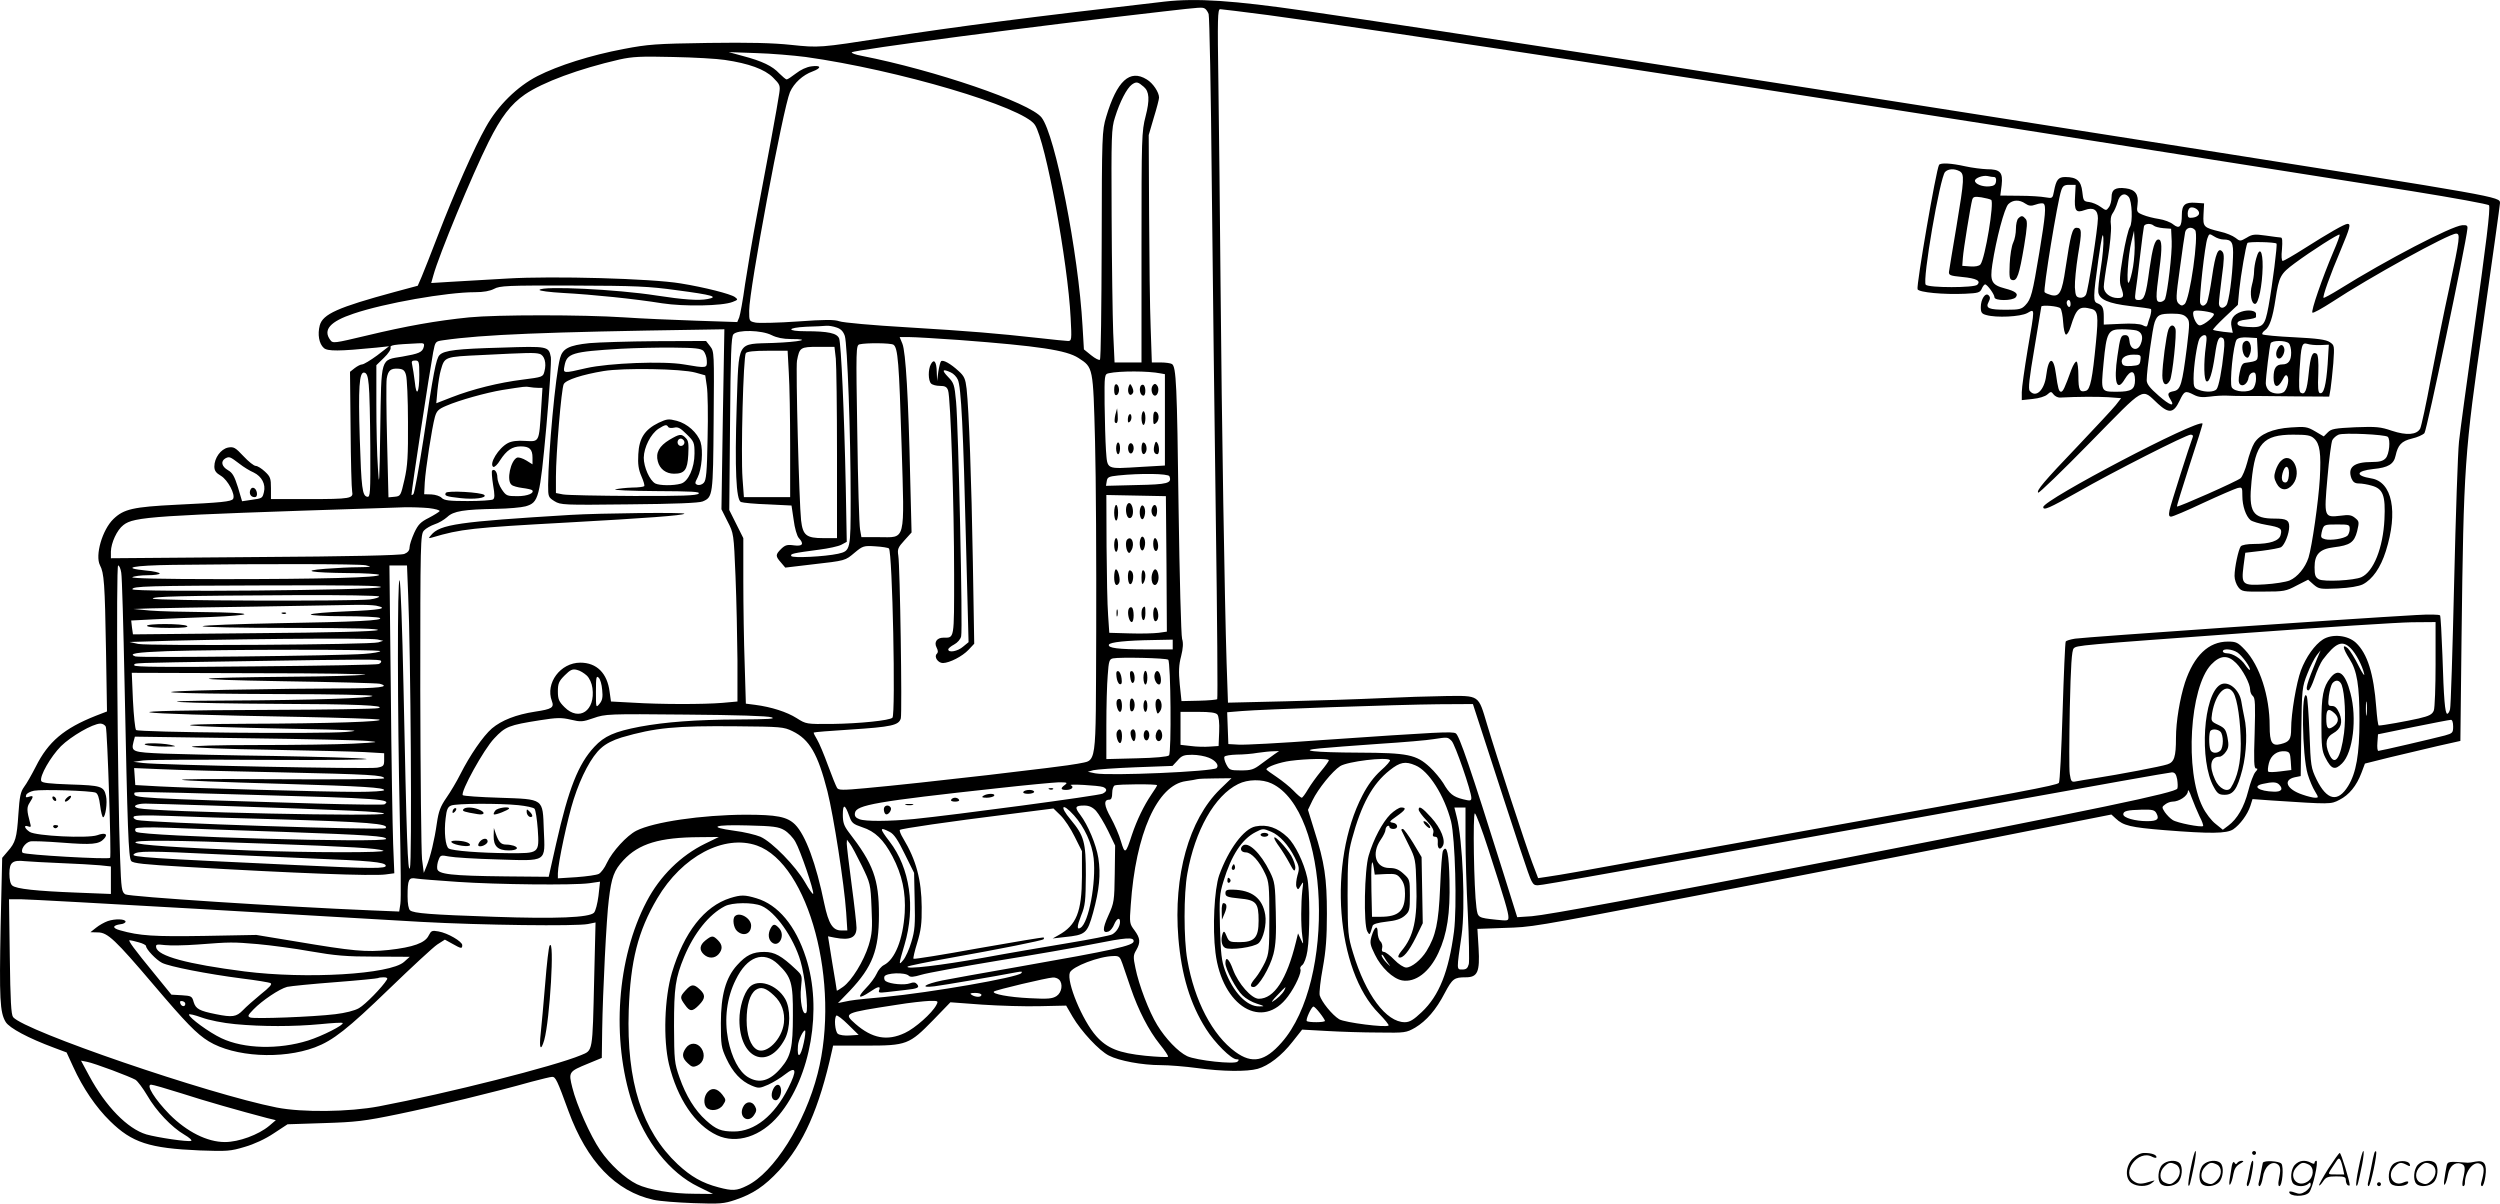
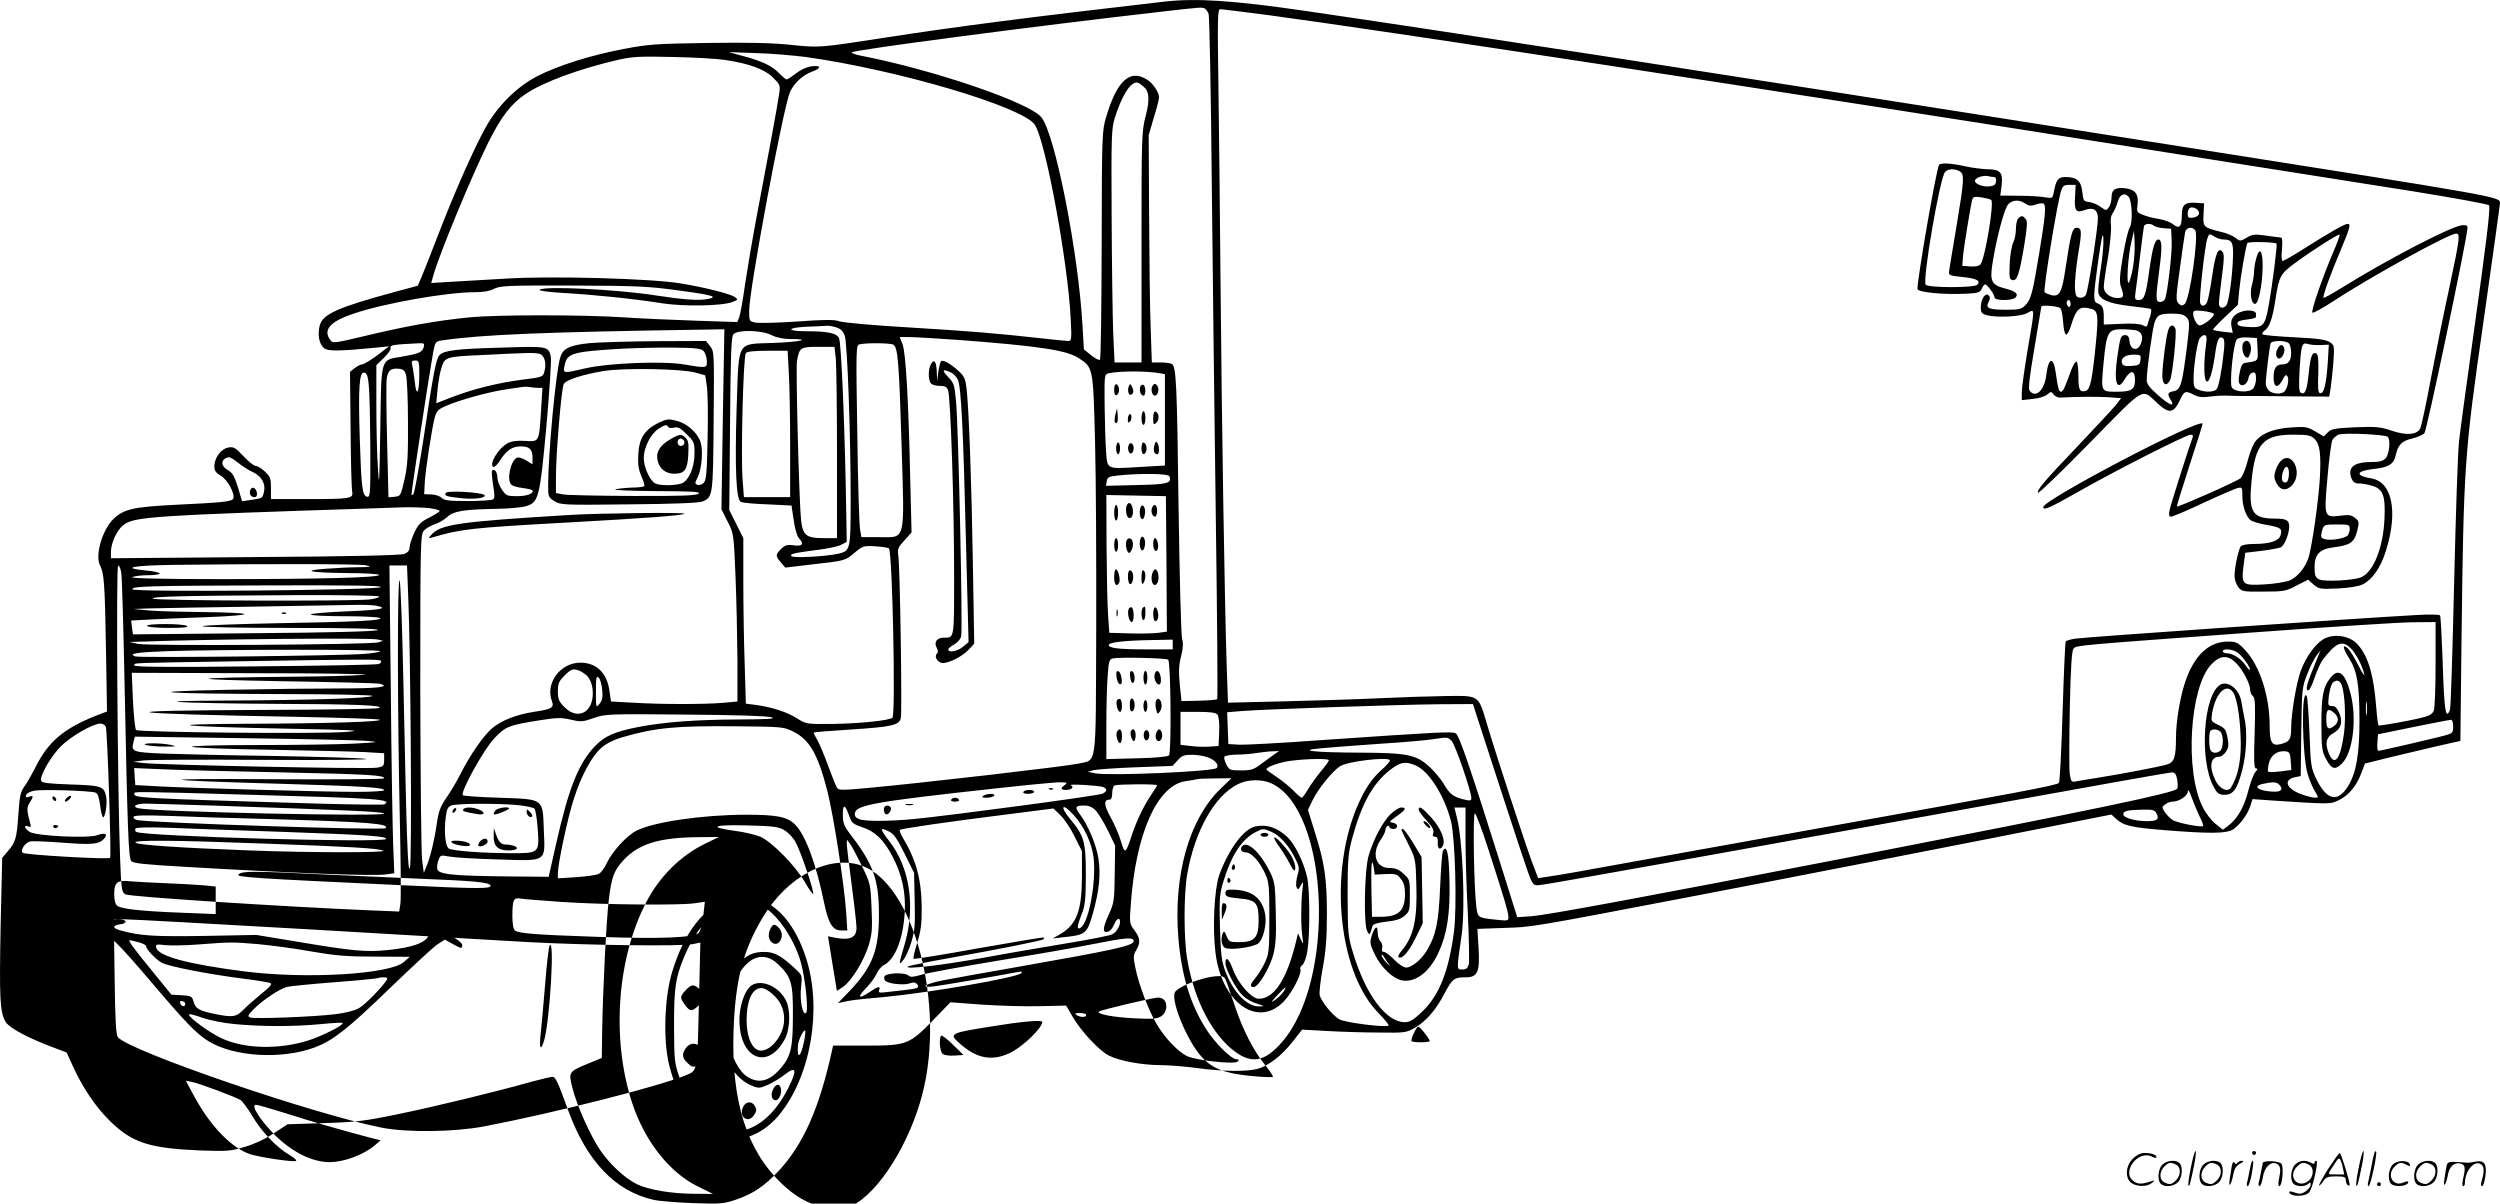
<svg xmlns="http://www.w3.org/2000/svg" version="1.0" viewBox="0 0 1280.82 616.628" preserveAspectRatio="xMidYMid meet">
  <g transform="translate(-0.18,617.697) scale(0.1,-0.1)" fill="#000000" stroke="none">
-     <path d="M5970 6169 c-678 -78 -1068 -128 -1435 -185 -335 -52 -336 -52 -480 -37 -93 10 -215 13 -425 10 -268 -4 -308 -7 -433 -31 -170 -32 -336 -85 -442 -139 -103 -53 -203 -151 -264 -261 -58 -102 -162 -338 -244 -551 -36 -93 -74 -191 -85 -216 l-20 -46 -119 -32 c-291 -79 -367 -113 -383 -171 -12 -46 -4 -94 21 -116 19 -17 77 -17 269 2 l65 7 -61 -47 c-34 -25 -69 -46 -77 -46 -8 0 -25 -9 -38 -19 l-24 -19 3 -294 c1 -161 5 -305 8 -319 7 -36 -6 -39 -228 -39 l-188 0 0 56 c0 50 -3 59 -31 85 -17 16 -38 29 -47 29 -9 0 -37 22 -63 50 -42 45 -50 49 -79 44 -37 -8 -70 -53 -70 -97 0 -21 8 -33 34 -48 35 -21 75 -96 62 -118 -9 -14 -60 -19 -291 -30 -221 -11 -269 -22 -322 -73 -57 -55 -95 -186 -69 -237 21 -40 25 -89 31 -442 l5 -307 -57 -22 c-164 -65 -244 -133 -308 -261 -21 -41 -47 -87 -60 -104 -18 -25 -23 -49 -29 -139 -8 -123 -15 -146 -55 -191 l-28 -33 -8 -349 c-7 -371 -4 -443 26 -492 19 -31 116 -83 248 -132 l64 -24 34 -74 c49 -108 117 -208 189 -278 112 -110 200 -139 459 -150 140 -5 157 -4 230 18 49 14 107 41 150 70 l70 46 185 6 c164 5 208 10 382 46 189 39 495 113 683 166 50 13 97 25 106 25 17 0 26 -18 83 -175 95 -259 242 -412 436 -455 30 -7 123 -14 205 -17 136 -5 156 -3 215 17 89 30 149 70 223 150 125 136 206 318 271 613 l6 27 168 0 c209 0 222 5 345 131 l88 91 162 -12 c89 -6 222 -10 296 -8 l135 3 33 -57 c44 -75 136 -174 186 -199 52 -27 171 -49 265 -49 43 0 127 -7 187 -15 131 -18 255 -19 310 -4 56 16 123 67 179 139 l49 62 126 -7 c69 -4 189 -8 266 -8 136 -2 141 -1 187 25 58 35 107 91 152 178 39 73 48 80 107 80 61 0 73 27 66 149 l-6 99 137 5 c146 5 115 -1 972 163 430 82 1568 304 1952 381 l187 37 23 -21 c38 -36 76 -45 248 -59 237 -19 319 -18 353 4 35 24 73 75 88 120 l11 35 97 -7 c304 -20 304 -20 348 3 50 25 88 72 113 138 l18 48 128 32 c71 17 181 43 245 58 l116 26 6 532 c11 883 14 934 113 1621 46 324 84 595 84 603 0 32 -1 32 -1587 282 -2496 394 -3766 590 -4533 702 -371 54 -559 66 -720 48z m206 -37 c6 -4 14 -16 18 -27 4 -11 12 -398 16 -860 5 -462 14 -1246 21 -1742 7 -497 10 -905 7 -908 -3 -3 -45 -7 -94 -8 l-89 -2 -9 86 c-6 65 -5 99 7 144 10 41 12 67 5 89 -5 17 -13 318 -18 671 -8 632 -12 723 -34 737 -6 4 -32 8 -57 8 l-46 0 -6 178 c-4 97 -7 359 -8 582 l-2 405 26 89 c15 48 27 95 27 103 0 27 -31 74 -63 93 -87 54 -153 -7 -208 -192 -21 -71 -22 -88 -23 -655 -1 -320 -4 -585 -9 -589 -4 -4 -24 6 -45 23 l-37 30 -7 119 c-21 376 -140 980 -210 1069 -59 76 -549 243 -922 316 -32 6 -54 14 -50 18 15 13 927 133 1594 209 201 23 202 23 216 14z m320 -32 c581 -78 2529 -375 4549 -695 506 -80 1097 -173 1312 -207 217 -35 394 -67 397 -73 7 -20 -14 -192 -79 -655 -35 -250 -69 -500 -75 -555 -6 -55 -17 -381 -25 -725 -8 -344 -17 -635 -21 -647 -3 -13 -10 -23 -14 -23 -12 0 -18 77 -25 300 -4 107 -9 199 -12 204 -4 5 -54 6 -122 2 -370 -21 -1680 -112 -1748 -121 -24 -4 -45 -10 -48 -15 -3 -5 -10 -168 -16 -362 -6 -194 -14 -357 -19 -362 -13 -13 -177 -44 -1305 -246 -583 -105 -1107 -199 -1165 -210 -58 -10 -126 -22 -151 -25 l-47 -7 -30 79 c-31 82 -180 536 -232 710 -45 151 -37 146 -211 144 -79 -1 -229 -6 -334 -11 -104 -5 -323 -12 -486 -16 l-296 -7 -7 204 c-10 314 -25 1225 -31 1939 -3 355 -8 817 -11 1028 -5 334 -4 382 9 382 8 0 118 -14 243 -30z m-2366 -215 c471 -66 1115 -256 1174 -348 55 -84 169 -704 183 -989 6 -111 5 -118 -13 -118 -10 0 -78 7 -149 15 -218 24 -346 35 -675 55 -173 10 -330 24 -348 31 -25 9 -75 9 -213 -1 -99 -7 -196 -9 -215 -6 -34 7 -34 7 -34 61 0 109 174 1038 209 1120 21 47 66 88 116 106 48 18 44 33 -6 26 -25 -3 -56 -18 -79 -36 -22 -17 -43 -31 -48 -31 -4 0 -21 14 -38 31 -34 37 -87 63 -186 89 l-73 20 140 -5 c77 -2 192 -12 255 -20z m-415 -15 c123 -18 205 -48 247 -90 36 -36 38 -41 32 -82 -8 -57 -64 -361 -114 -622 -22 -116 -49 -275 -61 -355 -11 -81 -25 -157 -30 -170 l-10 -24 -212 7 c-117 4 -282 11 -367 17 -216 14 -651 14 -795 0 -167 -17 -320 -44 -524 -93 -168 -40 -174 -41 -187 -23 -39 52 -1 95 119 135 159 54 478 110 623 110 43 0 76 6 97 17 29 16 68 18 402 17 323 -1 391 -4 535 -24 182 -24 216 -34 157 -45 -45 -9 -126 -3 -262 18 -203 32 -586 50 -599 29 -3 -5 52 -12 122 -16 148 -8 365 -30 507 -53 111 -17 307 -14 360 7 28 11 29 12 12 25 -22 16 -155 50 -278 70 -150 25 -654 39 -888 25 -108 -6 -240 -14 -293 -17 l-97 -6 11 39 c28 103 199 516 283 684 64 128 114 193 186 243 92 63 276 131 484 179 68 15 110 17 275 13 107 -2 227 -9 265 -15z m2147 -138 c28 -24 31 -66 9 -151 -20 -77 -21 -106 -21 -671 l0 -590 -69 0 -69 0 -7 153 c-3 83 -7 352 -8 597 -2 411 -1 450 17 505 25 81 61 150 87 169 23 16 31 14 61 -12z m-1574 -1233 c22 -7 34 -20 42 -43 13 -40 30 -503 30 -832 0 -267 -1 -269 -64 -284 -69 -15 -233 -23 -240 -12 -7 12 8 15 143 33 47 6 98 17 113 25 l28 15 -5 277 c-8 390 -24 737 -34 765 -11 27 -55 37 -172 37 -99 0 -97 18 3 23 46 1 92 4 104 5 12 1 35 -3 52 -9z m-583 -470 l-7 -461 31 -62 c32 -62 32 -63 41 -281 5 -121 9 -315 10 -431 l0 -211 -77 -7 c-97 -8 -316 -8 -459 1 l-112 6 -7 50 c-12 95 -66 149 -150 149 -102 0 -180 -105 -146 -196 13 -34 1 -42 -86 -55 -97 -15 -171 -44 -221 -86 -46 -40 -113 -138 -162 -235 -18 -36 -50 -90 -71 -120 -31 -45 -40 -69 -49 -130 -12 -86 -33 -173 -53 -221 l-14 -34 -9 70 c-4 39 -8 428 -9 866 0 765 1 798 19 818 10 11 35 25 55 32 20 6 48 23 64 37 32 31 86 39 252 42 61 1 128 7 150 13 67 20 72 40 106 409 16 178 26 337 23 355 -11 56 -14 57 -252 49 -228 -6 -295 -14 -318 -38 -18 -17 -32 -91 -83 -433 -23 -148 -46 -274 -51 -279 -6 -6 -10 -7 -10 -4 0 24 93 633 111 730 11 56 11 56 53 62 201 29 522 42 1320 54 l119 2 -8 -461z m250 431 c26 -13 59 -20 99 -20 112 0 45 -15 -90 -20 -191 -7 -176 19 -188 -325 -10 -321 -3 -480 22 -490 10 -4 72 -10 138 -12 l121 -6 11 -74 c5 -41 17 -82 26 -92 29 -31 20 -44 -25 -38 -35 5 -45 1 -65 -18 -30 -30 -30 -37 -1 -70 l22 -26 135 16 c176 20 171 19 221 61 41 34 46 36 106 32 34 -2 65 -7 69 -11 18 -18 35 -850 18 -867 -14 -14 -166 -30 -310 -32 -132 -1 -132 -1 -181 30 -49 31 -128 57 -213 68 l-47 6 -6 202 c-4 110 -7 301 -7 424 l0 222 -36 72 -36 72 4 442 c3 353 6 445 17 458 21 25 145 22 196 -4z m963 -25 c407 -31 547 -52 609 -92 76 -49 75 -46 85 -427 5 -188 7 -625 6 -973 -3 -719 6 -656 -96 -679 -58 -13 -806 -100 -1085 -125 -119 -11 -140 -11 -147 2 -5 8 -26 59 -46 114 -20 55 -45 115 -56 133 -11 18 -19 34 -17 36 2 2 85 9 184 15 216 14 252 22 262 58 7 32 -4 781 -13 834 -5 32 -2 41 31 77 l37 41 -7 278 c-9 412 -23 648 -40 689 l-14 34 50 0 c27 0 143 -7 257 -15z m-2745 -35 c-7 -28 -25 -35 -110 -50 -114 -19 -107 3 -113 -374 -4 -280 -6 -305 -12 -197 -5 68 -8 215 -8 326 l0 201 39 38 c22 21 37 44 34 52 -5 13 16 16 139 22 32 2 35 0 31 -18z m2406 11 c23 -15 29 -89 42 -519 15 -502 23 -467 -117 -467 l-89 0 -7 40 c-4 22 -11 243 -14 491 -7 439 -7 452 12 457 34 8 159 7 173 -2z m-295 -72 c3 -34 6 -255 6 -490 l0 -429 -70 0 c-87 0 -105 14 -114 91 -10 90 -28 780 -21 818 13 68 17 71 109 71 l83 0 7 -61z m-241 -71 c4 -62 7 -231 7 -375 l0 -263 -119 0 -118 0 -7 96 c-9 125 4 625 17 642 6 8 42 12 112 12 l102 0 6 -112z m-1277 96 c25 -7 37 -47 25 -90 -7 -28 -9 -29 -112 -42 -120 -15 -255 -48 -365 -91 l-77 -30 6 67 c4 37 11 83 17 102 20 70 18 69 210 78 237 12 271 13 296 6z m-616 -106 c0 -95 -15 -119 -23 -38 -4 33 -10 72 -13 85 -5 21 -3 25 15 25 19 0 21 -5 21 -72z m-68 -3 c5 -16 10 -124 10 -240 1 -174 -2 -225 -18 -295 -19 -83 -20 -85 -50 -88 l-32 -3 -7 286 c-4 157 -5 302 -2 322 7 43 21 54 61 51 23 -2 32 -9 38 -33z m3866 9 l22 -4 0 -234 0 -234 -122 -7 c-183 -11 -172 -16 -180 85 -3 47 -6 154 -7 237 -1 150 -1 153 22 158 56 12 201 12 265 -1z m-4057 -59 c4 -33 7 -176 8 -318 1 -239 0 -258 -16 -255 -25 5 -30 44 -38 298 -8 260 -3 343 23 338 13 -2 19 -18 23 -63z m867 -15 l23 0 -7 -112 c-11 -168 -8 -164 -81 -160 -40 3 -70 -1 -89 -11 -48 -25 -98 -107 -75 -122 6 -3 22 12 35 34 33 51 62 71 106 71 45 0 60 -15 60 -58 l0 -34 -32 20 c-18 11 -39 17 -46 15 -34 -13 -57 -119 -29 -140 6 -6 31 -13 55 -16 24 -3 46 -8 50 -11 14 -15 -23 -31 -75 -31 -54 0 -58 2 -80 34 -13 19 -23 47 -23 62 0 27 -15 47 -27 35 -3 -3 -1 -36 5 -73 9 -52 9 -69 -1 -75 -7 -4 -65 -8 -129 -8 -94 0 -120 3 -133 16 -8 9 -32 17 -53 18 l-37 1 3 60 c4 68 37 282 52 336 9 31 18 40 58 57 67 29 204 67 287 81 115 18 119 19 140 15 11 -2 30 -4 43 -4z m-1528 -390 c19 -15 51 -35 72 -44 41 -20 62 -60 52 -100 -8 -32 -8 -32 -65 -40 l-47 -7 -21 71 c-18 57 -28 75 -51 88 -33 19 -39 46 -13 61 20 10 23 9 73 -29z m4763 -63 c14 -36 -9 -42 -168 -45 l-157 -4 4 24 c3 20 10 24 58 29 114 12 258 10 263 -4z m-15 -449 l2 -347 -42 -6 c-24 -3 -90 -5 -148 -3 l-105 3 -6 90 c-4 50 -7 208 -8 353 l-1 263 153 -3 152 -3 3 -347z m-3780 286 c34 -4 59 -11 56 -16 -3 -4 -28 -20 -55 -34 -42 -21 -55 -34 -75 -77 -13 -29 -24 -62 -24 -75 0 -15 -9 -26 -27 -33 -19 -7 -275 -13 -765 -16 l-738 -6 0 34 c1 45 31 111 64 136 55 43 146 49 1291 86 44 2 110 4 146 5 36 1 94 -1 127 -4z m-323 -293 c35 -8 31 -9 -36 -10 -42 0 -118 -4 -170 -8 -131 -10 -75 -20 118 -22 83 0 154 -5 157 -9 8 -14 -300 -22 -809 -22 -307 0 -465 4 -455 10 8 5 43 10 78 10 34 0 62 4 62 9 0 4 -31 12 -70 15 -132 13 -72 26 138 29 477 6 950 5 987 -2z m-1252 -38 c4 -21 11 -276 17 -568 15 -745 20 -892 34 -909 9 -12 66 -18 276 -30 564 -33 963 -48 1027 -39 l45 6 -6 151 c-3 83 -9 438 -12 789 l-7 637 45 0 45 0 6 -152 c13 -292 20 -1372 9 -1398 -11 -30 -17 140 -33 930 -6 299 -15 539 -20 544 -12 13 -11 -681 1 -1214 5 -223 7 -423 3 -444 l-6 -39 -146 6 c-455 19 -1238 70 -1257 82 -19 12 -21 26 -27 187 -13 341 -21 1498 -10 1498 6 0 13 -17 16 -37z m1330 -74 c-16 -16 -1273 -27 -1273 -11 0 16 70 18 715 20 419 1 566 -1 558 -9z m-9 -48 c3 -4 -18 -11 -47 -15 -88 -10 -1105 -7 -1112 4 -7 11 135 15 737 18 229 1 419 -2 422 -7z m-15 -47 c67 -14 23 -22 -149 -29 -99 -4 -183 -11 -186 -16 -3 -5 72 -9 168 -9 95 0 179 -4 186 -9 21 -13 -120 -20 -528 -27 -201 -4 -372 -10 -380 -15 -8 -5 191 -9 450 -9 328 0 460 -4 447 -11 -12 -7 -235 -13 -636 -16 l-618 -6 -5 35 -4 36 116 6 c63 3 195 9 292 12 98 4 175 10 172 15 -3 5 -94 9 -202 10 -108 1 -235 4 -282 8 l-85 8 85 3 c47 1 285 6 530 9 245 4 479 8 521 9 42 1 91 -1 108 -4z m10551 -298 c0 -118 -4 -226 -9 -239 -8 -20 -22 -28 -78 -41 -57 -13 -183 -36 -204 -36 -4 0 -9 42 -13 93 -13 173 -45 275 -104 331 -42 39 -121 47 -169 17 -42 -27 -87 -90 -113 -159 -23 -62 -50 -220 -50 -298 0 -55 -9 -68 -53 -79 -45 -12 -57 7 -57 92 0 154 -51 311 -127 391 -36 38 -45 42 -87 42 -99 0 -174 -72 -220 -210 -26 -81 -46 -200 -46 -283 0 -98 -9 -125 -44 -136 -32 -11 -249 -52 -371 -71 -38 -6 -82 -13 -96 -16 -24 -5 -27 -2 -33 37 -4 23 -3 174 0 336 5 221 10 298 20 308 16 16 16 16 894 80 393 29 770 53 838 54 l122 1 0 -214z m-10545 125 l30 -7 -25 -8 c-36 -12 -1175 -19 -1230 -8 l-45 10 70 2 c354 13 1159 20 1200 11z m4075 -26 l0 -25 -134 0 c-146 0 -199 7 -193 24 4 13 90 22 230 24 l97 2 0 -25z m6035 -19 c27 -27 59 -88 69 -131 4 -16 -9 2 -28 40 -19 39 -44 79 -55 90 -31 27 -27 1 8 -54 39 -61 51 -135 51 -315 0 -175 -17 -269 -58 -336 -53 -86 -109 -74 -162 34 -28 58 -30 69 -36 236 -4 96 -10 182 -14 190 -29 53 -24 -306 5 -400 9 -30 26 -70 37 -87 19 -32 19 -33 1 -33 -11 0 -40 7 -65 16 -81 27 -102 75 -39 89 l30 6 3 227 c3 220 4 229 31 297 15 39 37 81 48 95 l20 25 -17 -40 c-55 -133 -64 -165 -45 -165 5 0 19 29 31 64 12 36 31 78 42 93 67 88 100 102 143 59z m-10095 -15 c0 -4 -37 -11 -82 -14 -125 -10 -1153 -21 -1173 -13 -38 14 3 21 163 27 279 9 1092 10 1092 0z m9515 -7 c24 -16 71 -81 63 -89 -2 -2 -12 9 -23 25 -22 33 -64 60 -94 60 -12 0 -21 5 -21 10 0 16 48 12 75 -6z m-5478 -37 c13 -14 17 -477 4 -490 -7 -7 -71 -13 -166 -15 l-155 -4 0 173 c0 96 3 211 7 256 5 73 8 83 27 87 35 7 274 2 283 -7z m5471 -17 c34 -34 72 -106 72 -137 0 -11 6 -26 14 -32 12 -10 13 -44 9 -191 -5 -144 -3 -180 7 -180 10 0 9 -5 -3 -18 -9 -10 -26 -54 -37 -98 -21 -82 -56 -143 -102 -177 l-28 -21 -37 30 c-21 16 -51 55 -66 86 -93 183 -67 613 43 730 47 49 85 51 128 8z m-9504 11 c3 -5 -2 -12 -12 -16 -9 -4 -295 -9 -634 -12 -464 -5 -618 -3 -618 5 0 14 -31 12 530 21 674 11 729 11 734 2z m1054 -75 c14 -13 26 -40 29 -64 16 -116 -68 -173 -143 -98 -29 29 -34 41 -34 81 0 40 5 52 35 82 29 29 40 34 63 28 15 -3 37 -17 50 -29z m-1138 4 c-36 -4 -202 -9 -370 -10 -550 -5 -573 -14 -55 -23 264 -4 490 -10 502 -13 60 -16 -7 -24 -200 -24 -117 0 -378 -3 -582 -7 -478 -10 -342 -20 288 -22 251 0 457 -5 457 -9 0 -12 -316 -22 -734 -24 -234 -1 -311 -4 -246 -8 52 -4 271 -8 486 -9 398 -1 571 -8 524 -22 -14 -4 -270 -8 -570 -9 -870 -3 -789 -19 177 -36 199 -4 377 -10 395 -13 49 -11 -262 -21 -677 -22 -457 -2 -361 -14 200 -25 358 -7 404 -9 310 -17 -138 -11 -1064 -2 -1076 10 -5 5 -12 73 -16 151 l-6 142 629 -2 c346 0 600 -4 564 -8z m1217 -77 c4 -37 1 -54 -13 -71 -19 -23 -19 -22 -19 62 0 73 2 83 14 71 8 -7 16 -35 18 -62z m9040 -125 c-2 -18 -4 -6 -4 27 0 33 2 48 4 33 2 -15 2 -42 0 -60z m-4554 -25 c216 -666 261 -802 274 -827 14 -26 17 -28 61 -21 62 8 1287 228 2348 420 469 85 862 155 873 155 15 0 22 -9 27 -35 3 -19 4 -41 1 -48 -8 -21 -401 -103 -1712 -358 -1034 -201 -1513 -289 -1595 -296 l-75 -5 -73 233 c-167 532 -224 699 -242 709 -19 10 -80 7 -692 -35 -202 -15 -391 -25 -420 -23 l-53 3 -3 82 -3 81 73 6 c106 9 803 33 1010 35 l176 1 25 -77z m-1334 23 c7 -9 11 -42 9 -88 l-3 -73 -45 -3 c-25 -2 -69 -1 -97 3 l-53 6 0 85 0 84 89 0 c64 0 92 -4 100 -14z m-2284 -14 c23 -8 -14 -10 -170 -11 -220 -1 -375 -13 -505 -37 -130 -25 -182 -48 -233 -103 -82 -88 -132 -213 -196 -497 l-38 -169 -219 2 c-280 3 -348 11 -352 39 -2 11 1 32 7 46 9 24 12 25 53 17 24 -5 135 -12 248 -15 258 -8 245 -17 238 151 -6 163 3 157 -227 165 -100 3 -184 9 -188 13 -14 15 108 236 161 291 57 61 75 68 234 93 88 14 111 14 158 3 51 -12 60 -12 117 8 60 21 73 22 472 18 259 -2 421 -7 440 -14z m8615 -47 c0 -32 -3 -35 -42 -46 -61 -16 -331 -79 -341 -79 -5 0 -7 19 -5 43 l3 42 180 37 c99 20 186 37 193 37 7 1 12 -12 12 -34z m-12026 -2 c8 -21 29 -664 22 -671 -9 -9 -437 15 -448 26 -13 13 11 51 38 58 11 3 85 0 163 -6 154 -12 190 -9 216 20 22 24 6 33 -35 18 -49 -17 -314 -4 -346 17 -27 18 -33 38 -7 28 13 -5 15 -2 9 18 -17 63 -18 80 -2 104 21 32 20 38 -4 30 -15 -5 -18 -3 -14 9 3 9 21 18 40 22 42 8 293 0 316 -10 11 -5 18 -26 23 -67 4 -32 11 -59 15 -59 12 0 23 75 15 109 -11 50 -25 54 -182 59 -111 4 -146 8 -150 18 -9 25 48 124 101 178 52 51 162 115 202 116 12 0 25 -8 28 -17z m3518 -22 c87 -42 130 -116 179 -308 32 -128 86 -474 96 -620 l6 -93 -31 0 c-44 0 -65 34 -87 137 -42 205 -96 352 -150 406 -41 40 -93 50 -255 50 -223 -1 -469 -37 -558 -82 -49 -25 -123 -106 -151 -165 -11 -25 -30 -50 -41 -56 -11 -6 -62 -13 -115 -17 l-95 -6 0 26 c0 49 51 287 81 379 38 119 92 220 140 262 25 23 61 41 106 55 172 50 275 60 588 57 227 -2 242 -3 287 -25z m-2177 -50 c64 -6 58 -7 -75 -14 -80 -4 -300 -7 -490 -7 -207 0 -340 -4 -335 -9 6 -5 183 -12 395 -15 212 -4 431 -9 488 -12 l102 -6 0 -34 c0 -30 -3 -34 -36 -40 -42 -8 -1123 14 -1199 24 l-50 6 50 7 c28 4 309 5 625 3 323 -2 550 1 517 5 -31 5 -243 11 -470 15 -226 3 -480 9 -564 12 -164 7 -170 9 -157 61 l7 26 561 -8 c309 -4 593 -10 631 -14z m5554 0 c18 -18 101 -259 101 -292 0 -15 -6 -16 -42 -7 -52 13 -70 28 -102 83 -14 22 -45 60 -69 82 -69 64 -113 73 -361 74 -234 1 -319 11 -201 22 39 4 174 14 300 23 127 8 253 19 280 24 74 11 73 12 94 -9z m-909 -69 c-13 -9 -44 -32 -67 -49 -38 -29 -51 -33 -103 -33 -56 0 -60 2 -75 30 -9 17 -13 35 -10 40 3 6 32 10 63 11 31 0 80 4 107 9 28 4 64 8 80 8 l30 1 -25 -17z m5208 -34 l3 -46 -56 -7 c-31 -4 -59 -5 -62 -1 -4 3 -2 23 3 43 10 41 43 65 84 61 22 -3 25 -8 28 -50z m-5543 17 c35 -14 54 -39 40 -53 -18 -18 -550 -41 -622 -27 l-38 8 28 8 c16 4 114 11 217 15 l189 7 26 28 c21 25 33 29 75 29 28 0 66 -7 85 -15z m615 -13 c0 -4 -18 -30 -41 -57 -22 -27 -52 -68 -66 -92 -14 -24 -28 -43 -32 -43 -4 0 -23 16 -42 36 -18 19 -58 51 -86 70 -29 19 -53 37 -53 39 0 13 69 37 123 44 83 11 197 13 197 3z m313 1 c4 -3 -17 -28 -47 -54 -36 -33 -66 -73 -94 -127 -178 -342 -136 -897 85 -1118 30 -31 52 -58 49 -61 -12 -12 -224 15 -253 32 -36 22 -91 90 -100 123 -3 14 4 77 16 141 16 88 21 155 21 277 0 181 -12 262 -64 425 l-33 107 23 48 c29 60 102 150 142 176 38 24 238 48 255 31z m130 -27 c69 -28 149 -155 183 -287 21 -86 31 -441 15 -565 -27 -205 -76 -328 -165 -412 -42 -40 -62 -52 -87 -52 -95 0 -200 140 -265 355 -26 85 -27 101 -28 295 0 180 3 215 22 287 48 178 105 284 194 354 53 42 80 47 131 25z m-5812 -36 c455 -10 529 -14 529 -31 0 -4 -262 -6 -582 -4 -628 4 -603 -5 67 -24 409 -12 515 -19 515 -32 0 -5 -62 -9 -137 -9 -166 0 -838 19 -1013 28 l-125 7 -3 44 -3 43 143 -6 c79 -4 353 -11 609 -16z m4811 -87 c-159 -156 -239 -442 -213 -762 16 -190 60 -337 142 -466 44 -70 129 -155 156 -155 13 0 14 -3 5 -12 -15 -15 -210 6 -258 28 -46 22 -111 90 -153 159 -42 68 -95 207 -112 293 -12 56 -11 66 4 91 23 40 21 61 -9 102 -25 33 -26 37 -19 129 25 366 136 615 282 635 26 4 53 8 58 10 6 2 47 4 93 4 l83 1 -59 -57z m265 30 c296 -140 330 -1011 51 -1327 -85 -97 -151 -111 -237 -48 -117 85 -210 262 -246 471 -19 105 -19 340 0 443 39 220 140 399 260 458 49 25 124 26 172 3z m-1059 -7 c-25 -18 -22 -26 6 -26 28 0 43 15 24 24 -18 8 143 -1 165 -9 22 -9 22 -22 -2 -34 -17 -10 -765 -110 -966 -130 -128 -12 -249 -13 -280 -1 -19 7 -26 16 -23 32 6 41 109 59 733 127 143 16 283 29 310 30 44 0 48 -1 33 -13z m6220 2 c23 -23 13 -38 -25 -37 -79 2 -115 28 -58 40 49 11 70 10 83 -3z m-5748 -4 c0 -3 -13 -24 -29 -47 -39 -58 -74 -130 -100 -207 -32 -99 -36 -101 -56 -34 -9 33 -33 87 -52 122 -35 62 -38 92 -8 92 10 0 15 10 15 34 0 19 6 37 13 39 17 7 217 8 217 1z m5341 -160 c13 -24 20 -46 18 -49 -9 -8 -134 16 -156 31 -13 8 -30 26 -40 40 -16 25 -16 27 2 40 10 8 27 14 37 14 34 0 78 29 79 53 0 13 8 1 19 -31 11 -29 29 -73 41 -98z m-9981 111 c657 -18 724 -23 681 -49 -5 -3 -159 -1 -342 4 -939 28 -939 29 -939 51 0 11 -21 12 600 -6z m-201 -55 c732 -25 864 -31 880 -41 27 -17 -1172 8 -1257 27 -37 8 -14 24 35 24 25 0 179 -5 342 -10z m1568 2 c40 -4 77 -12 83 -18 6 -6 13 -53 17 -105 8 -125 9 -124 -151 -123 -143 1 -287 12 -305 24 -17 10 -25 85 -16 155 5 45 11 58 28 65 27 11 244 12 344 2z m1696 -56 c12 -35 19 -41 66 -57 66 -21 110 -64 155 -149 50 -95 69 -185 63 -290 -9 -137 -50 -238 -106 -267 -13 -6 -30 -26 -38 -45 -8 -18 -33 -52 -56 -75 -46 -48 -36 -56 21 -18 42 29 57 32 48 9 -5 -13 1 -14 37 -10 23 3 66 8 96 11 65 7 76 12 61 30 -9 10 -18 11 -37 4 -27 -10 -99 -4 -123 11 -7 4 -10 15 -7 24 8 19 106 23 125 4 8 -8 24 -7 64 5 29 9 205 41 391 72 185 30 405 68 488 85 171 34 209 37 209 15 0 -23 -101 -45 -590 -131 -173 -30 -349 -62 -390 -70 -92 -19 -120 -40 -40 -30 47 6 305 50 420 72 27 5 32 4 24 -5 -21 -22 -462 -99 -702 -122 -153 -14 -165 -16 -203 -24 l-34 -7 61 63 c116 123 149 208 149 389 0 183 -28 260 -155 424 -24 32 -30 49 -30 89 0 57 11 55 33 -7z m1264 27 c14 -16 42 -62 62 -103 l36 -75 -2 -145 c-2 -139 -3 -148 -33 -214 -31 -68 -30 -93 2 -81 9 4 22 20 28 36 13 31 30 39 30 13 0 -23 -18 -52 -40 -64 -11 -6 -113 -26 -228 -45 -114 -19 -309 -52 -433 -75 -217 -39 -401 -61 -387 -45 4 4 103 24 221 45 252 45 468 88 475 95 3 3 3 7 1 9 -2 2 -152 -23 -333 -55 -181 -33 -331 -57 -334 -54 -3 2 6 40 19 82 19 62 24 99 23 183 -1 138 -28 241 -95 352 -13 21 -20 40 -17 43 7 7 248 42 560 81 l227 29 36 -35 c20 -19 53 -69 73 -110 l37 -74 0 -131 c-1 -180 -28 -248 -120 -299 l-30 -17 60 7 c109 11 117 18 147 125 32 117 40 197 27 280 -11 69 -53 169 -93 222 -30 39 -26 47 21 47 24 0 42 -8 60 -27z m-113 -23 c53 -59 93 -145 101 -220 13 -125 -25 -330 -67 -356 -20 -13 -19 7 3 63 21 51 23 75 24 208 0 169 -9 200 -78 283 -59 70 -44 90 17 22z m2006 -117 c0 -87 5 -261 12 -388 6 -126 8 -242 5 -257 -6 -22 -13 -28 -34 -28 -29 0 -29 -4 -3 175 20 143 6 489 -25 607 l-12 48 28 0 29 0 0 -157z m3540 127 c16 -30 4 -40 -48 -40 -61 0 -122 17 -122 35 0 17 20 22 97 24 53 1 64 -2 73 -19z m-3422 -187 c84 -259 102 -322 102 -345 0 -19 -4 -19 -62 -13 -94 10 -95 10 -102 63 -13 95 -19 482 -8 482 5 0 37 -84 70 -187z m-6218 157 c476 -14 590 -23 567 -46 -12 -12 -1223 28 -1274 42 -13 4 -20 11 -16 17 4 7 63 8 177 4 94 -4 340 -12 546 -17z m2610 -56 c19 -11 45 -38 57 -60 25 -43 96 -251 91 -266 -2 -5 -21 22 -42 59 -48 83 -168 206 -228 233 -24 10 -85 25 -135 31 -139 19 -103 32 71 27 130 -3 157 -7 186 -24z m-2565 -9 c440 -16 525 -22 525 -36 0 -22 -1243 13 -1280 36 -6 3 -7 11 -4 17 4 6 63 8 173 4 91 -4 355 -13 586 -21z m3105 0 c22 -11 42 -41 77 -113 l48 -97 3 -143 c3 -122 1 -152 -17 -211 -11 -38 -30 -79 -41 -92 -25 -31 -25 -26 6 78 57 192 28 393 -77 529 -52 68 -52 76 1 49z m-945 -60 c-125 -61 -232 -166 -300 -296 -153 -291 -182 -705 -74 -1034 65 -196 192 -357 339 -428 l75 -37 -95 1 c-115 0 -235 20 -295 49 -61 30 -138 101 -188 174 -51 75 -121 232 -143 321 -20 80 -19 82 81 123 l70 29 2 144 c3 193 22 576 34 667 14 117 27 150 75 202 79 85 185 117 389 118 l100 1 -70 -34z m-2255 0 c444 -16 576 -24 605 -36 29 -11 -374 -11 -685 1 -366 14 -572 28 -584 40 -14 14 192 13 664 -5z m3057 -113 c44 -91 45 -94 50 -216 5 -107 3 -133 -15 -193 -25 -80 -86 -180 -131 -212 -17 -12 -31 -21 -32 -19 0 2 -10 65 -23 141 l-22 137 35 -7 c78 -15 111 0 111 51 0 17 -11 117 -25 221 -14 105 -25 199 -25 210 l1 20 15 -20 c9 -11 36 -62 61 -113z m-537 103 c266 -94 429 -708 311 -1168 -65 -255 -225 -509 -363 -575 -52 -26 -74 -27 -145 -8 -84 22 -141 55 -209 118 -183 172 -263 424 -251 788 9 255 47 406 146 574 127 216 343 330 511 271z m-2755 -45 c116 -5 327 -15 470 -21 304 -12 377 -19 383 -36 5 -17 -62 -17 -458 2 -755 35 -848 41 -833 55 17 18 74 18 438 0z m-810 -45 c77 -3 166 -8 198 -11 l57 -6 0 -71 0 -70 -177 7 c-206 8 -308 19 -328 36 -10 8 -15 31 -15 61 0 58 16 71 80 64 25 -2 108 -7 185 -10z m2030 -96 c206 -14 593 -18 676 -7 l55 8 -8 -73 c-5 -39 -15 -78 -23 -86 -24 -25 -194 -32 -510 -21 -329 11 -414 18 -432 33 -8 6 -13 34 -13 72 0 87 6 98 44 91 17 -3 112 -10 211 -17z m-1319 -139 c472 -28 983 -57 1134 -66 308 -17 794 -23 854 -11 l39 8 -7 -288 c-9 -383 -6 -366 -68 -392 -137 -57 -682 -195 -1034 -262 -153 -29 -394 -32 -525 -6 -352 70 -1291 392 -1350 463 -10 13 -14 81 -17 310 l-4 294 59 0 c33 0 446 -23 919 -50z m4727 -282 c8 -24 27 -79 42 -123 39 -114 92 -217 148 -287 27 -33 46 -62 43 -65 -3 -3 -55 -1 -116 5 -136 14 -196 38 -252 101 -71 80 -153 278 -135 325 12 31 150 84 224 85 28 1 33 -3 46 -41z m-325 -80 c21 -21 14 -66 -13 -84 -22 -14 -44 -16 -138 -11 -107 5 -195 22 -183 34 7 8 274 71 302 72 11 1 25 -4 32 -11z m-398 -78 c0 -13 -30 -13 -50 0 -11 7 -7 10 18 10 17 0 32 -4 32 -10z m-231 -52 c-22 -42 -109 -119 -161 -143 -91 -43 -168 -28 -253 46 -63 56 -62 56 210 98 66 11 142 19 168 20 46 1 47 0 36 -21z m1965 -41 c15 -19 26 -37 26 -40 0 -9 -85 -9 -93 -1 -7 7 24 74 34 74 5 0 19 -15 33 -33z m-2409 -115 c-26 -2 -53 2 -61 9 -14 12 -20 80 -7 93 4 3 31 -17 60 -46 l54 -53 -46 -3z m-3778 -178 c54 -20 107 -42 119 -49 11 -7 38 -43 60 -80 46 -80 125 -163 190 -201 26 -15 42 -30 35 -32 -18 -6 -172 17 -229 33 -97 29 -209 144 -293 300 l-42 78 31 -6 c17 -3 75 -23 129 -43z m353 -118 c120 -39 299 -90 440 -127 l45 -11 -34 -29 c-55 -46 -156 -83 -227 -83 -91 0 -195 53 -283 141 -76 78 -123 153 -95 153 9 0 78 -20 154 -44z M9936 5332 c-15 -25 -117 -617 -110 -637 7 -16 133 -28 244 -23 67 3 76 6 85 26 5 12 13 22 17 22 11 0 48 -51 48 -66 0 -19 93 -19 109 0 15 18 -1 31 -55 45 -68 18 -78 36 -65 123 20 131 62 289 82 309 23 23 57 24 87 3 18 -12 29 -14 54 -5 16 6 34 8 39 5 15 -9 10 -62 -21 -250 -35 -211 -42 -240 -72 -271 -19 -20 -31 -23 -97 -23 -91 0 -108 8 -91 40 9 17 9 25 0 34 -16 16 -40 -19 -40 -61 0 -27 5 -34 28 -40 51 -15 175 -9 210 10 40 22 40 34 2 -188 -16 -97 -30 -194 -30 -217 l0 -41 56 6 c32 3 64 13 75 23 18 16 20 16 32 0 7 -9 21 -16 32 -16 94 5 191 5 247 2 l67 -5 -28 -36 c-16 -20 -102 -112 -191 -206 -178 -186 -216 -232 -206 -242 4 -4 123 111 265 256 292 297 261 280 349 199 56 -51 80 -48 110 15 25 52 29 54 74 31 23 -12 44 -14 82 -9 28 4 67 6 86 5 19 -1 59 -2 88 -2 28 0 67 0 85 0 17 0 104 -1 192 -2 l160 -1 7 40 c3 22 10 81 14 131 6 90 6 92 -18 108 -19 13 -64 19 -182 25 -86 4 -159 11 -163 15 -4 3 2 13 13 21 23 16 39 61 54 160 18 116 25 129 98 183 88 65 225 152 230 147 3 -2 -12 -43 -32 -89 -57 -134 -116 -305 -107 -311 5 -3 50 22 101 55 188 124 598 350 635 350 22 0 20 -19 -34 -274 -28 -127 -70 -337 -95 -468 -24 -130 -49 -245 -55 -257 -18 -32 -69 -36 -145 -11 -58 20 -80 22 -187 18 -105 -5 -123 -8 -141 -26 l-21 -21 -44 26 c-41 24 -51 25 -124 20 -94 -6 -159 -34 -188 -80 -11 -18 -27 -62 -36 -99 -10 -37 -25 -73 -34 -81 -18 -16 -321 -150 -326 -145 -2 2 28 97 65 213 38 115 68 211 66 212 -24 24 -816 -391 -816 -428 0 -19 30 -6 175 76 183 105 558 295 580 295 10 0 14 -5 11 -12 -15 -38 -114 -348 -119 -375 -5 -25 -3 -33 8 -33 8 0 82 31 164 70 82 38 161 72 175 76 25 6 26 5 26 -40 0 -51 18 -104 42 -124 9 -7 45 -18 80 -24 75 -13 83 -19 74 -52 -7 -30 -54 -46 -137 -46 -33 0 -61 -5 -67 -12 -12 -16 -32 -108 -32 -152 0 -19 9 -44 19 -57 18 -23 25 -24 130 -23 103 0 115 2 169 31 l59 30 28 -25 c27 -23 34 -24 124 -20 61 3 107 11 128 21 50 26 91 85 118 170 64 202 33 356 -75 373 -84 14 -78 38 11 48 76 7 105 25 114 68 12 55 30 75 84 88 27 6 56 19 64 28 12 14 212 964 220 1047 2 16 -3 20 -27 18 -54 -4 -389 -178 -629 -328 -42 -26 -79 -46 -81 -44 -6 6 34 118 88 245 48 115 53 134 35 134 -15 0 -97 -47 -223 -127 -55 -35 -104 -63 -109 -63 -6 0 -8 25 -4 60 3 42 2 60 -6 60 -7 0 -41 5 -77 10 -57 8 -69 7 -98 -11 -33 -19 -34 -19 -58 0 -13 10 -48 25 -77 31 -86 21 -89 24 -86 88 l3 57 -43 3 c-54 4 -71 -10 -71 -62 0 -61 -12 -74 -44 -49 -14 12 -47 24 -73 28 -27 4 -63 13 -82 21 -32 13 -33 16 -28 53 7 52 -12 77 -60 83 -53 7 -73 -6 -73 -45 0 -18 -6 -42 -14 -52 -13 -18 -14 -18 -42 2 -16 12 -43 23 -59 25 -28 3 -30 6 -35 53 -6 55 -28 75 -87 75 -36 0 -47 -14 -58 -73 -7 -37 -8 -37 -44 -31 -20 4 -80 8 -133 8 l-98 1 7 54 c7 65 -7 81 -76 81 -25 1 -75 7 -111 15 -72 16 -126 19 -134 7z m105 -32 c26 -15 25 -39 -16 -285 -20 -115 -36 -219 -38 -230 -2 -18 6 -21 67 -27 74 -7 98 -20 78 -40 -16 -16 -248 -16 -264 0 -19 19 73 552 99 578 17 17 47 18 74 4z m177 -30 c8 0 12 -9 10 -22 -2 -18 -11 -24 -35 -26 -34 -3 -73 12 -73 29 0 14 41 29 65 24 11 -3 26 -5 33 -5z m415 -97 c-5 -77 4 -89 50 -72 44 16 67 1 67 -43 0 -48 -50 -370 -61 -390 -6 -12 -19 -18 -32 -16 -19 3 -22 10 -25 53 -1 28 6 102 16 165 21 123 20 140 -8 140 -21 0 -30 -35 -56 -208 -18 -124 -31 -147 -73 -137 -14 4 -30 10 -34 15 -9 8 66 467 85 521 8 24 16 29 42 29 l32 0 -3 -57z m275 -5 c17 -22 21 -130 6 -154 -8 -11 -24 -78 -36 -149 -17 -103 -19 -134 -9 -160 16 -46 14 -55 -17 -55 -39 0 -72 26 -72 57 0 14 9 80 21 147 11 67 18 141 16 166 -4 30 -1 51 9 65 8 11 19 36 25 57 10 39 36 51 57 26z m-705 -15 c17 -10 -31 -302 -55 -331 -7 -8 -27 -12 -52 -10 l-41 3 3 40 c3 45 40 270 48 299 5 15 12 17 47 12 22 -4 44 -9 50 -13z m1065 -71 c-2 -10 -15 -18 -31 -20 -23 -3 -27 0 -27 22 0 13 6 26 13 29 19 7 49 -13 45 -31z m-232 -61 c5 -5 27 -11 49 -13 l40 -3 3 -64 c3 -59 -21 -260 -34 -296 -4 -8 -15 -15 -25 -15 -24 0 -24 16 -4 169 15 111 13 151 -5 151 -18 0 -30 -41 -46 -152 -18 -135 -26 -158 -55 -158 -20 0 -21 4 -16 43 4 23 14 105 23 182 9 77 18 146 20 153 4 14 36 16 50 3z m212 -23 c20 -25 -27 -357 -54 -379 -12 -10 -18 -9 -31 3 -14 15 -14 31 7 180 12 89 24 173 27 186 6 24 34 30 51 10z m-483 -193 c-9 -56 -15 -112 -13 -125 5 -38 53 -58 163 -71 55 -6 103 -13 106 -15 4 -2 2 -19 -3 -37 -6 -17 -13 -38 -14 -45 -3 -10 -8 -10 -25 -1 -14 7 -55 10 -110 7 l-89 -4 0 40 c0 46 -7 59 -32 69 -23 8 -23 28 4 222 18 124 24 149 26 110 2 -27 -4 -95 -13 -150z m165 5 c-6 -36 -16 -72 -21 -80 -15 -21 -5 138 13 210 l13 55 3 -60 c2 -32 -2 -89 -8 -125z m462 140 c45 0 53 -14 50 -92 -3 -97 -21 -230 -34 -245 -17 -21 -38 -15 -38 10 0 12 7 73 15 136 12 87 13 117 3 128 -21 26 -36 -8 -53 -126 -9 -63 -21 -123 -26 -133 -12 -21 -28 -23 -35 -4 -7 18 24 299 37 332 9 25 10 25 34 10 13 -9 35 -16 47 -16z m273 -21 c5 -6 -20 -206 -41 -322 -19 -101 -27 -110 -107 -105 -38 2 -52 7 -52 18 0 11 14 16 48 20 26 3 47 8 47 13 0 4 0 11 0 16 0 17 -40 23 -75 11 -42 -14 -59 -41 -50 -79 l6 -29 -48 5 c-26 3 -50 8 -53 10 -3 2 25 32 61 66 l66 62 7 75 c8 77 34 229 42 242 5 8 141 5 149 -3z m-1055 -310 c0 -11 -4 -17 -10 -14 -5 3 -10 13 -10 21 0 8 5 14 10 14 6 0 10 -9 10 -21z m-52 -22 c6 -7 12 -39 14 -72 2 -32 8 -60 14 -62 6 -2 17 16 24 39 30 97 44 109 108 92 32 -9 35 -35 22 -170 -18 -187 -29 -242 -51 -249 -32 -10 -39 3 -39 75 0 38 -4 71 -9 74 -5 4 -17 -15 -27 -41 -34 -94 -43 -113 -53 -113 -11 0 -16 18 -26 90 -12 94 -38 90 -50 -7 -9 -75 -53 -117 -84 -79 -9 10 -3 63 24 221 19 113 35 208 35 211 0 10 89 3 98 -9z m785 -27 c11 -9 -49 -60 -71 -60 -21 0 -46 67 -28 74 15 6 89 -5 99 -14z m-139 -19 c17 -18 17 -27 2 -152 -24 -190 -32 -219 -67 -226 -32 -6 -35 -14 -17 -43 25 -40 -3 -31 -61 20 -46 40 -61 60 -61 79 0 50 30 270 41 298 14 37 25 43 90 43 43 0 60 -5 73 -19z m-257 -67 c28 -8 37 -33 23 -68 -15 -41 -54 -33 -58 12 -2 23 -8 32 -22 32 -22 0 -26 -9 -40 -107 -20 -135 -3 -188 38 -118 29 48 52 47 52 -5 0 -48 -18 -60 -92 -60 -84 0 -83 -2 -69 147 15 159 23 173 94 173 28 0 62 -3 74 -6z m356 -81 c-12 -87 -10 -176 4 -180 14 -5 29 41 43 137 11 78 20 97 40 85 8 -5 10 -26 5 -69 -10 -98 -26 -180 -37 -193 -12 -15 -57 -17 -92 -3 -23 8 -26 15 -26 57 0 64 18 180 30 204 6 10 17 19 25 19 13 0 14 -10 8 -57z m265 -15 c3 -62 5 -60 -63 -70 -15 -2 -22 -15 -29 -51 -7 -33 -6 -51 2 -59 15 -15 40 5 44 35 2 12 11 23 21 25 13 3 17 -4 17 -32 0 -19 -7 -42 -16 -51 -22 -21 -93 -17 -108 7 -13 21 8 224 25 245 8 9 28 13 58 11 l46 -3 3 -57z m160 30 c7 -7 12 -28 12 -48 0 -41 -14 -60 -45 -60 -32 0 -45 -20 -45 -67 0 -53 22 -58 46 -12 12 24 18 29 25 18 9 -15 2 -57 -14 -76 -13 -18 -62 -16 -81 3 -9 8 -16 25 -16 37 0 30 19 189 25 205 6 16 77 16 93 0z m161 -9 l44 2 -6 -100 c-8 -108 -20 -155 -40 -148 -9 3 -11 29 -8 99 2 67 -1 98 -9 103 -21 13 -31 -11 -40 -100 -9 -90 -19 -113 -41 -100 -9 6 -10 35 -6 115 8 129 12 144 41 135 11 -4 41 -7 65 -6z m-921 -76 c-3 -25 -7 -28 -46 -31 -31 -2 -44 1 -48 13 -10 25 15 45 58 45 37 0 39 -2 36 -27z m1267 -394 c15 -14 8 -90 -11 -110 -13 -14 -31 -19 -70 -19 -93 0 -126 -27 -105 -84 8 -19 18 -26 38 -26 16 0 45 -5 65 -11 59 -16 72 -50 66 -173 -7 -146 -56 -268 -118 -296 -37 -17 -192 -25 -218 -11 -18 10 -22 21 -22 62 0 66 26 93 98 102 84 10 105 25 120 82 11 47 11 51 -10 68 -18 15 -32 18 -73 12 -87 -10 -87 -10 -69 194 8 96 20 183 25 193 6 11 20 23 32 28 26 11 238 1 252 -11z m-377 -9 c29 -27 36 -75 29 -204 -7 -118 -40 -348 -58 -406 -17 -52 -57 -100 -97 -117 -20 -8 -77 -17 -127 -20 -115 -7 -121 -2 -109 94 l9 68 85 10 c47 6 91 14 99 19 18 12 41 69 41 105 0 33 -14 41 -74 41 -114 0 -135 33 -119 191 19 194 60 239 213 239 72 0 90 -3 108 -20z m182 -464 c0 -13 -6 -28 -12 -34 -19 -15 -84 -25 -113 -18 -22 6 -24 10 -19 34 10 42 11 42 80 42 61 0 64 -1 64 -24z M11561 4853 c-6 -21 -11 -51 -11 -68 0 -16 -5 -47 -11 -68 -12 -44 -3 -97 16 -97 18 0 37 94 39 189 1 84 -16 107 -33 44z M11111 4488 c-11 -30 -31 -180 -31 -235 0 -46 20 -60 39 -25 13 24 36 244 28 265 -9 24 -26 21 -36 -5z M11497 4423 c-13 -12 -7 -60 8 -73 12 -10 16 -8 24 13 16 42 -7 86 -32 60z M11670 4389 c-12 -22 -7 -49 9 -49 15 0 32 36 25 54 -8 22 -21 20 -34 -5z M11687 3815 c-9 -8 -21 -30 -27 -49 -9 -28 -8 -40 5 -65 20 -39 55 -41 84 -5 51 65 -7 175 -62 119z m41 -76 c-2 -22 -8 -34 -18 -34 -19 0 -23 25 -10 60 14 37 33 20 28 -26z M10342 5058 c-7 -7 -12 -31 -12 -53 0 -23 -6 -55 -14 -71 -8 -16 -16 -65 -18 -109 -3 -69 -1 -80 14 -83 24 -5 35 27 60 175 16 98 18 127 8 138 -15 18 -22 19 -38 3z M3022 4419 c-106 -11 -138 -28 -151 -77 -23 -84 -60 -487 -61 -650 0 -60 1 -63 33 -83 31 -19 44 -20 382 -16 231 2 359 7 377 15 52 22 53 30 56 412 3 351 3 356 -18 383 l-21 27 -257 -1 c-141 -1 -294 -6 -340 -10z m584 -40 c8 -9 17 -32 17 -50 2 -39 0 -39 -118 -19 -104 18 -385 7 -499 -19 -120 -28 -120 -28 -112 12 12 64 38 72 286 87 74 4 197 7 272 6 112 -1 140 -4 154 -17z m-41 -111 l50 -14 8 -55 c5 -30 7 -150 4 -267 -3 -176 -7 -216 -20 -229 -8 -9 -23 -13 -32 -10 -14 6 -14 9 1 38 21 42 29 137 15 181 -16 48 -68 95 -122 109 -42 11 -50 10 -93 -10 -71 -35 -100 -79 -104 -161 -3 -52 1 -78 16 -113 11 -25 18 -48 14 -51 -3 -3 -30 -7 -61 -7 -31 -1 -69 -5 -86 -9 -17 -4 75 -8 205 -9 187 -1 231 -3 221 -13 -9 -10 -89 -13 -335 -12 -178 1 -340 4 -360 8 l-36 7 0 84 c0 115 28 453 40 474 11 22 96 49 204 67 103 17 400 12 471 -8z m-140 -278 c3 -6 17 -7 31 -4 19 5 32 -2 64 -34 38 -37 40 -43 40 -99 0 -73 -32 -144 -70 -154 -39 -11 -109 -10 -131 1 -29 16 -59 84 -59 132 1 54 36 122 75 148 35 22 42 23 50 10z M3432 3924 c-53 -32 -72 -67 -60 -111 10 -39 42 -63 83 -63 54 0 69 19 73 97 3 55 1 73 -13 86 -22 23 -32 21 -83 -9z m74 -5 c10 -17 -13 -36 -27 -22 -12 12 -4 33 11 33 5 0 12 -5 16 -11z M2925 3539 c-574 -35 -669 -48 -715 -104 -14 -16 -13 -17 5 -12 148 44 203 50 695 77 397 22 590 36 598 45 8 8 -432 3 -583 -6z M4771 4311 c-15 -27 -14 -84 1 -99 7 -7 27 -12 45 -12 26 0 36 -5 42 -23 13 -34 31 -587 31 -943 0 -338 2 -324 -55 -324 -33 0 -49 -23 -35 -50 8 -16 9 -25 1 -33 -15 -15 6 -47 32 -47 34 1 99 34 131 68 l29 31 -7 418 c-7 419 -20 776 -32 888 -6 51 -12 65 -41 91 -41 38 -81 60 -90 50 -4 -4 -10 -28 -14 -54 l-6 -47 -2 47 c-1 52 -14 69 -30 39z m102 -42 c14 -6 30 -23 36 -37 17 -35 28 -257 42 -841 l13 -504 -28 -23 c-27 -24 -76 -33 -76 -14 0 5 13 16 30 25 17 9 33 27 36 42 9 34 -14 1076 -26 1202 -8 87 -11 96 -41 127 -34 35 -29 43 14 23z M5710 4180 c0 -21 4 -30 13 -27 6 2 12 14 12 27 0 13 -6 25 -12 28 -9 2 -13 -7 -13 -28z M5785 4198 c-10 -26 2 -55 17 -40 8 8 8 18 1 34 -10 21 -12 21 -18 6z M5844 4196 c-7 -20 2 -46 16 -46 13 0 13 47 0 55 -6 3 -13 -1 -16 -9z M5904 4195 c-7 -18 2 -45 15 -45 13 0 22 27 15 45 -4 8 -10 15 -15 15 -5 0 -12 -7 -15 -15z M5716 4052 c-4 -18 -5 -36 -2 -39 11 -12 17 5 14 39 l-3 33 -9 -33z M5850 4035 c0 -19 5 -35 10 -35 6 0 10 16 10 35 0 19 -4 35 -10 35 -5 0 -10 -16 -10 -35z M5910 4035 c0 -33 2 -36 15 -25 18 15 16 51 -2 58 -9 2 -13 -8 -13 -33z M5788 4054 c-5 -4 -8 -16 -8 -28 0 -14 3 -17 11 -9 6 6 9 19 7 28 -1 9 -6 13 -10 9z M5916 3895 c-7 -27 -1 -45 15 -45 11 0 12 40 0 58 -6 10 -10 7 -15 -13z M5720 3880 c0 -16 5 -30 10 -30 6 0 10 14 10 30 0 17 -4 30 -10 30 -5 0 -10 -13 -10 -30z M5784 3896 c-8 -21 3 -49 16 -41 5 3 10 15 10 25 0 25 -18 36 -26 16z M5850 3880 c0 -32 14 -40 24 -15 6 18 -2 45 -15 45 -5 0 -9 -13 -9 -30z M2286 3652 c-9 -15 1 -19 75 -27 71 -8 137 1 122 16 -14 14 -189 24 -197 11z M1284 3666 c-7 -19 3 -36 22 -36 10 0 14 8 12 22 -4 26 -26 36 -34 14z M5774 3586 c-8 -21 -1 -59 12 -63 16 -5 25 23 18 53 -7 27 -22 32 -30 10z M5710 3550 c0 -22 5 -40 10 -40 6 0 10 18 10 40 0 22 -4 40 -10 40 -5 0 -10 -18 -10 -40z M5845 3577 c-9 -22 -2 -62 10 -60 6 1 11 14 13 29 4 32 -14 56 -23 31z M5904 3575 c-8 -19 2 -45 16 -45 5 0 10 14 10 30 0 31 -16 41 -26 15z M5845 3417 c-9 -22 -2 -62 10 -60 6 1 11 14 13 29 4 32 -14 56 -23 31z M5710 3385 c0 -19 5 -35 10 -35 6 0 10 16 10 35 0 19 -4 35 -10 35 -5 0 -10 -16 -10 -35z M5777 3413 c-10 -9 -8 -45 2 -62 7 -11 11 -9 20 8 18 33 0 76 -22 54z M5910 3391 c0 -33 15 -49 23 -27 7 18 -3 56 -14 56 -5 0 -9 -13 -9 -29z M5710 3220 c0 -38 12 -52 25 -30 9 14 -4 70 -16 70 -5 0 -9 -18 -9 -40z M5787 3254 c-10 -11 -8 -62 3 -69 13 -8 24 40 13 60 -5 8 -12 12 -16 9z M5850 3218 c0 -31 3 -39 10 -28 13 20 13 57 0 65 -6 4 -10 -11 -10 -37z M5904 3235 c-11 -46 17 -78 31 -35 7 23 -2 60 -15 60 -6 0 -12 -11 -16 -25z M5784 3056 c-8 -21 3 -66 16 -66 13 0 13 67 0 75 -6 3 -13 -1 -16 -9z M5857 3063 c-11 -10 -8 -63 3 -63 6 0 10 16 10 35 0 36 -2 40 -13 28z M5917 3064 c-10 -11 -9 -62 2 -69 5 -3 12 3 15 13 7 22 -6 66 -17 56z M5722 3035 c0 -16 2 -22 5 -12 2 9 2 23 0 30 -3 6 -5 -1 -5 -18z M1448 3033 c7 -3 16 -2 19 1 4 3 -2 6 -13 5 -11 0 -14 -3 -6 -6z M755 2970 c4 -6 52 -10 113 -10 73 0 102 3 92 10 -20 13 -213 13 -205 0z M11941 2704 c-37 -46 -46 -93 -46 -234 0 -115 3 -141 20 -174 31 -61 49 -67 86 -30 56 56 77 231 43 359 -27 105 -62 132 -103 79z m58 -36 c16 -44 22 -164 12 -246 -17 -132 -48 -175 -77 -107 -22 52 -15 85 21 105 41 23 51 56 32 103 -12 27 -22 37 -38 37 -20 0 -21 3 -16 51 4 28 12 57 18 65 17 21 38 17 48 -8z m-37 -145 c24 -22 23 -48 -4 -67 -29 -21 -38 -12 -38 40 0 48 11 55 42 27z M5722 2709 c2 -18 9 -34 16 -37 10 -3 13 5 10 29 -2 18 -9 34 -16 37 -10 3 -13 -5 -10 -29z M5792 2709 c2 -19 8 -33 13 -31 15 3 12 55 -3 60 -10 3 -13 -5 -10 -29z M5860 2705 c0 -19 5 -35 10 -35 6 0 10 16 10 35 0 19 -4 35 -10 35 -5 0 -10 -16 -10 -35z M5917 2721 c-5 -20 9 -51 23 -51 11 0 13 30 4 54 -8 21 -21 20 -27 -3z M5725 2590 c-9 -15 3 -60 15 -60 13 0 13 57 1 65 -5 3 -13 0 -16 -5z M5790 2565 c0 -25 4 -35 13 -32 6 2 12 16 12 32 0 16 -6 30 -12 33 -9 2 -13 -8 -13 -33z M5924 2586 c-3 -9 -3 -28 1 -44 6 -25 8 -26 20 -9 13 18 10 53 -6 63 -5 3 -12 -2 -15 -10z M5860 2560 c0 -16 5 -30 10 -30 6 0 10 14 10 30 0 17 -4 30 -10 30 -5 0 -10 -13 -10 -30z M5725 2429 c-9 -14 3 -59 15 -59 6 0 10 16 10 35 0 34 -12 46 -25 24z M5796 2432 c-7 -12 5 -52 15 -52 5 0 9 14 9 30 0 28 -13 40 -24 22z M5864 2426 c-8 -21 3 -49 16 -41 5 3 10 15 10 25 0 25 -18 36 -26 16z M5925 2420 c-11 -33 16 -57 29 -25 6 17 -2 45 -14 45 -5 0 -11 -9 -15 -20z M11377 2669 c-87 -51 -109 -390 -33 -525 18 -33 27 -39 55 -39 45 0 65 29 91 129 22 86 26 200 10 268 -5 24 -12 60 -15 80 -10 63 -68 110 -108 87z m67 -41 c21 -34 37 -148 38 -262 0 -97 -17 -172 -51 -225 -17 -26 -61 -4 -81 42 -32 69 -23 117 22 117 10 0 25 12 34 26 14 20 15 34 8 72 -8 41 -14 49 -47 65 -38 18 -38 19 -32 60 18 105 74 159 109 105z m-66 -200 c7 -7 12 -28 12 -48 0 -20 -5 -41 -12 -48 -17 -17 -45 -15 -52 4 -8 21 -8 89 1 97 10 11 38 8 51 -5z M270 2091 c0 -5 5 -13 10 -16 6 -3 10 -2 10 4 0 5 -4 13 -10 16 -5 3 -10 2 -10 -4z M340 2085 c-7 -8 -8 -15 -2 -15 5 0 15 7 22 15 7 8 8 15 2 15 -5 0 -15 -7 -22 -15z M275 1940 c4 -6 11 -8 16 -5 14 9 11 15 -7 15 -8 0 -12 -5 -9 -10z M750 2360 c14 -4 57 -8 95 -8 63 0 66 1 30 9 -54 11 -160 10 -125 -1z M7125 2005 c-41 -42 -86 -126 -111 -211 -22 -72 -27 -355 -7 -389 12 -21 12 -22 27 29 3 9 28 16 71 21 47 5 73 13 93 30 25 22 27 29 27 105 0 80 -1 82 -33 111 -24 22 -42 29 -72 29 -70 0 -93 73 -45 144 14 20 25 43 25 51 0 8 5 17 10 20 6 3 10 1 10 -4 0 -6 9 -11 20 -11 28 0 25 28 -2 32 -21 3 -19 6 19 33 47 33 53 45 23 45 -10 0 -35 -16 -55 -35z m-24 -306 c51 2 59 0 78 -25 15 -19 21 -41 21 -75 0 -89 -32 -119 -126 -119 l-43 0 -3 133 c-3 131 2 183 12 118 l5 -35 56 3z M7270 2029 c0 -7 18 -32 41 -56 29 -32 38 -49 34 -63 -5 -14 -2 -20 9 -20 11 0 15 -8 14 -27 -3 -33 11 -45 25 -21 17 27 -8 91 -59 147 -45 50 -64 62 -64 40z M7305 1950 c10 -11 20 -18 23 -15 7 6 -18 35 -31 35 -5 0 -2 -9 8 -20z M7182 1923 c2 -5 19 -39 38 -77 33 -66 35 -75 38 -198 6 -182 -13 -268 -76 -343 -15 -18 -20 -31 -13 -33 20 -7 50 29 87 103 l35 72 -3 169 -3 170 -43 72 c-24 39 -48 72 -53 72 -6 0 -9 -3 -7 -7z M7395 1819 c-5 -6 -11 -91 -15 -188 -8 -184 -22 -248 -70 -327 -28 -45 -76 -84 -104 -84 -12 0 -39 17 -61 40 -21 22 -45 40 -53 40 -9 0 -13 7 -9 20 3 11 -1 27 -9 34 -8 8 -14 29 -14 46 0 40 -16 30 -31 -19 -10 -34 -8 -44 17 -95 32 -66 92 -123 139 -132 68 -12 140 42 186 141 45 96 61 203 57 370 -3 138 -13 187 -33 154z m-276 -584 c9 -12 4 -8 -11 7 -16 16 -28 34 -28 41 0 6 6 3 12 -8 6 -11 18 -29 27 -40z M6434 1943 c-60 -12 -138 -117 -186 -250 -25 -73 -35 -269 -19 -397 34 -276 242 -401 372 -223 38 51 71 125 63 139 -3 5 1 15 10 21 9 7 21 38 26 72 13 81 13 312 -1 376 -17 77 -62 169 -100 206 -53 50 -105 68 -165 56z m80 -27 c43 -18 88 -67 121 -132 24 -47 25 -56 14 -92 -6 -22 -9 -49 -5 -59 7 -16 9 -16 22 7 14 24 14 22 8 -25 -7 -64 -8 -177 0 -235 6 -45 6 -45 -8 -15 l-14 30 -11 -45 c-47 -192 -112 -290 -190 -290 -37 0 -105 77 -132 149 -20 56 -39 72 -39 33 0 -30 56 -136 88 -165 16 -16 49 -35 73 -42 41 -13 42 -14 13 -14 -64 -2 -135 73 -176 184 -18 50 -22 87 -26 222 -4 146 -2 170 18 235 40 132 94 216 165 252 37 19 38 19 79 2z m67 -814 c-10 -18 -36 -43 -60 -57 -8 -5 3 11 25 33 43 46 49 51 35 24z M6460 1900 c0 -5 9 -10 20 -10 11 0 20 5 20 10 0 6 -9 10 -20 10 -11 0 -20 -4 -20 -10z M6530 1884 c0 -6 12 -26 26 -45 14 -19 37 -56 52 -84 22 -42 27 -46 30 -27 2 12 -8 42 -21 65 -27 44 -87 108 -87 91z M6367 1843 c-15 -15 -6 -33 17 -33 29 0 70 -45 100 -110 19 -40 21 -63 21 -225 0 -165 -2 -184 -22 -228 -13 -27 -34 -62 -48 -79 -29 -34 -32 -48 -10 -48 24 0 83 99 101 169 12 48 15 99 12 215 -3 140 -5 155 -30 206 -48 98 -114 160 -141 133z M6316 1741 c-4 -7 -5 -15 -2 -18 9 -9 19 4 14 18 -4 11 -6 11 -12 0z M6290 1664 c0 -8 5 -12 10 -9 6 4 8 11 5 16 -9 14 -15 11 -15 -7z M6280 1601 c0 -17 10 -21 70 -27 88 -8 100 -22 100 -114 0 -87 -21 -110 -99 -110 -49 0 -53 2 -65 31 -10 25 -14 28 -20 14 -11 -31 -6 -64 12 -74 26 -14 149 3 172 24 24 22 42 96 34 145 -14 85 -68 127 -166 129 -31 1 -38 -3 -38 -18z M6261 1508 l1 -43 14 33 c14 33 12 52 -7 52 -5 0 -9 -19 -8 -42z M5378 2133 c7 -3 16 -2 19 1 4 3 -2 6 -13 5 -11 0 -14 -3 -6 -6z M5245 2120 c-4 -6 7 -10 24 -10 17 0 31 5 31 10 0 6 -11 10 -24 10 -14 0 -28 -4 -31 -10z M5040 2100 c-11 -7 -7 -10 17 -10 17 0 35 5 38 10 8 13 -35 13 -55 0z M4875 2080 c-4 -6 5 -10 20 -10 15 0 24 4 20 10 -3 6 -12 10 -20 10 -8 0 -17 -4 -20 -10z M4643 2053 c9 -2 25 -2 35 0 9 3 1 5 -18 5 -19 0 -27 -2 -17 -5z M4530 2031 c0 -11 4 -22 9 -25 12 -8 34 21 26 34 -11 17 -35 11 -35 -9z M2327 2033 c-4 -3 -7 -11 -7 -17 0 -6 5 -5 12 2 6 6 9 14 7 17 -3 3 -9 2 -12 -2z M2375 2030 c-6 -9 6 -13 73 -24 38 -7 43 10 6 24 -33 13 -71 13 -79 0z M2540 2025 c-7 -9 -11 -18 -8 -20 6 -6 78 23 78 30 0 12 -59 3 -70 -10z M2700 2018 c0 -18 18 -34 28 -24 3 4 -2 14 -11 23 -16 16 -17 16 -17 1z M2531 1894 c-1 -52 21 -74 77 -74 42 0 56 13 26 24 -9 3 -26 6 -39 6 -26 0 -38 12 -53 55 l-10 30 -1 -41z M2460 1865 c-7 -9 -10 -18 -7 -21 10 -10 47 7 47 22 0 19 -24 18 -40 -1z M2316 1861 c14 -15 94 -26 94 -13 0 12 -34 22 -74 22 -19 0 -26 -4 -20 -9z M3743 1576 c-133 -42 -237 -176 -299 -383 -38 -129 -45 -341 -15 -468 43 -177 134 -312 246 -364 101 -47 226 -7 317 102 164 197 224 547 139 807 -53 165 -143 272 -254 305 -60 18 -79 18 -134 1z m160 -40 c71 -30 164 -161 200 -283 23 -77 42 -252 29 -265 -18 -18 -34 65 -26 132 6 58 6 60 -27 91 -73 69 -109 89 -161 89 -60 0 -93 -16 -140 -68 -58 -64 -83 -153 -83 -297 0 -111 2 -125 28 -181 33 -71 75 -116 130 -139 36 -15 41 -14 85 5 26 12 64 35 85 52 59 46 64 24 17 -70 -71 -141 -172 -222 -278 -222 -65 0 -91 10 -143 57 -57 51 -103 126 -136 220 -26 74 -27 88 -28 263 0 197 7 246 52 355 51 122 127 217 208 259 37 20 144 21 188 2z m85 -299 c68 -65 77 -95 76 -262 0 -164 -10 -209 -60 -268 -57 -68 -112 -84 -171 -48 -45 28 -82 98 -101 192 -20 105 -7 214 39 306 58 120 143 151 217 80z m132 -401 c-16 -77 -36 -88 -30 -16 2 29 29 84 37 77 2 -3 0 -30 -7 -61z M3767 1483 c-14 -13 -7 -60 11 -76 33 -30 72 -15 72 28 0 38 -60 72 -83 48z M3950 1421 c-15 -28 -12 -57 6 -72 36 -30 71 35 38 72 -22 24 -31 24 -44 0z M3616 1359 c-30 -24 -33 -49 -8 -72 24 -22 55 -21 75 1 22 25 21 48 -3 72 -25 25 -31 25 -64 -1z M3515 1104 c-30 -33 -31 -38 -4 -75 25 -36 38 -36 72 -1 33 34 34 52 4 80 -30 28 -43 28 -72 -4z M3516 808 c-22 -31 -20 -51 9 -78 21 -20 28 -22 50 -12 32 15 42 55 21 87 -21 32 -59 33 -80 3z M3962 595 c-13 -29 -6 -55 14 -55 17 0 33 37 26 62 -6 26 -27 22 -40 -7z M3627 582 c-20 -22 -22 -63 -5 -80 21 -21 66 -14 84 14 16 24 16 27 -3 52 -25 33 -54 39 -76 14z M3808 504 c-23 -50 27 -85 57 -40 13 19 14 29 5 45 -15 29 -48 27 -62 -5z M3841 1119 c-29 -31 -51 -104 -51 -167 0 -200 146 -262 233 -98 29 56 30 157 1 206 -43 74 -140 105 -183 59z m126 -42 c40 -37 57 -86 51 -141 -10 -84 -89 -162 -137 -137 -34 18 -54 76 -54 151 0 79 17 134 46 155 27 19 53 11 94 -28z M554 1458 c-17 -6 -44 -21 -60 -34 l-29 -23 38 -1 c50 0 89 -37 287 -270 163 -192 219 -250 281 -288 131 -80 375 -94 544 -31 93 35 168 94 382 301 114 110 224 212 245 226 l39 25 38 -21 c46 -26 51 -27 51 -7 0 18 -74 62 -122 70 -33 6 -37 4 -50 -21 -18 -38 -79 -60 -205 -74 -116 -12 -182 -6 -478 44 l-200 33 -266 -5 c-259 -4 -331 0 -433 29 -40 11 -39 25 4 31 14 1 25 8 25 13 0 14 -53 16 -91 3z m159 -109 c20 -5 37 -14 37 -19 0 -16 52 -71 82 -86 37 -19 231 -57 408 -80 74 -9 141 -20 148 -24 10 -5 -6 -22 -50 -57 -34 -28 -76 -65 -92 -82 -33 -34 -54 -37 -138 -20 -85 17 -103 27 -114 62 -8 30 -12 32 -61 35 l-53 3 -83 102 c-110 134 -141 177 -131 177 5 0 26 -5 47 -11z m610 -9 c66 -6 187 -22 270 -37 126 -22 183 -27 330 -27 l178 -1 -29 -26 c-71 -64 -500 -89 -817 -49 -296 38 -445 79 -453 123 -3 16 2 17 45 12 26 -3 102 -2 168 3 170 13 177 13 308 2z m661 -182 c-23 -38 -111 -128 -143 -146 -22 -13 -71 -25 -121 -31 -115 -14 -414 -25 -436 -17 -15 6 -13 11 17 42 44 45 131 104 172 115 18 4 129 15 247 24 118 9 217 19 219 21 2 2 15 4 28 4 17 0 22 -4 17 -12z m-1033 -123 c1 -17 -18 -17 -25 0 -4 11 -1 15 10 13 8 -2 15 -7 15 -13z m256 -105 c138 -13 299 -13 437 0 60 6 111 9 113 6 10 -9 -104 -67 -177 -90 -150 -47 -328 -43 -444 12 -62 29 -166 105 -166 121 0 5 29 -2 65 -15 39 -14 108 -28 172 -34z M2818 1333 c-5 -6 -15 -94 -23 -195 -8 -100 -19 -216 -23 -255 -9 -78 0 -96 18 -35 29 104 54 526 28 485z M11226 194 c-10 -47 -15 -88 -12 -91 5 -6 9 7 30 110 7 37 10 67 6 67 -4 0 -15 -39 -24 -86z M11540 270 c0 -5 5 -10 10 -10 6 0 10 5 10 10 0 6 -4 10 -10 10 -5 0 -10 -4 -10 -10z M12086 194 c-10 -47 -15 -88 -12 -91 5 -6 9 7 30 110 7 37 10 67 6 67 -4 0 -15 -39 -24 -86z M12166 269 c-3 -8 -10 -41 -16 -74 -6 -33 -14 -68 -16 -77 -3 -10 -1 -18 3 -18 10 0 46 171 38 178 -2 3 -7 -1 -9 -9z M10929 241 c-38 -38 -41 -101 -7 -125 29 -20 79 -20 104 0 18 14 18 15 1 10 -53 -17 -69 -17 -92 -2 -69 45 21 166 94 126 12 -6 21 -7 21 -1 0 12 -25 21 -62 21 -19 0 -39 -10 -59 -29z M11930 189 c-28 -45 -49 -83 -47 -85 2 -3 12 7 21 21 14 21 24 25 66 25 43 0 50 -3 50 -19 0 -11 5 -23 10 -26 6 -3 10 -3 10 1 0 20 -44 164 -51 164 -4 0 -30 -37 -59 -81z m75 4 l7 -33 -42 0 c-42 0 -42 0 -28 23 8 12 21 32 29 44 15 25 22 18 34 -34z M11080 210 c-22 -22 -27 -79 -8 -98 19 -19 66 -14 88 8 22 22 27 79 8 98 -19 19 -66 14 -88 -8z m71 0 c25 -14 25 -54 -1 -80 -23 -23 -33 -24 -61 -10 -25 14 -25 54 1 80 23 23 33 24 61 10z M11290 210 c-22 -22 -27 -79 -8 -98 19 -19 66 -14 88 8 22 22 27 79 8 98 -19 19 -66 14 -88 -8z m71 0 c25 -14 25 -54 -1 -80 -23 -23 -33 -24 -61 -10 -25 14 -25 54 1 80 23 23 33 24 61 10z M11436 204 c-3 -16 -8 -47 -11 -69 -8 -51 10 -26 19 27 5 27 15 42 34 53 18 10 22 14 10 15 -9 0 -20 -5 -24 -11 -5 -8 -9 -8 -14 1 -5 8 -10 3 -14 -16z M11537 223 c-2 -4 -7 -26 -11 -48 -4 -22 -9 -48 -12 -57 -3 -10 -1 -18 4 -18 4 0 14 28 20 62 11 58 10 81 -1 61z M11595 220 c-1 -3 -5 -23 -9 -45 -4 -22 -9 -48 -12 -57 -3 -10 -1 -18 4 -18 5 0 13 20 17 45 7 53 44 87 74 68 17 -11 19 -28 8 -80 -4 -18 -3 -33 2 -33 16 0 24 99 11 115 -12 14 -87 18 -95 5z M11760 210 c-22 -22 -27 -79 -8 -98 7 -7 24 -12 38 -12 14 0 31 5 38 12 9 9 12 8 12 -5 0 -9 -12 -24 -26 -34 -21 -13 -32 -15 -55 -6 -16 6 -29 8 -29 3 0 -24 81 -27 102 -2 18 19 50 162 37 162 -5 0 -9 -5 -9 -10 0 -7 -6 -7 -19 0 -30 16 -59 12 -81 -10z m71 0 c29 -16 25 -65 -6 -86 -56 -37 -103 28 -55 76 23 23 33 24 61 10z M12261 211 c-23 -23 -28 -80 -9 -99 19 -19 88 -13 88 9 0 5 -11 4 -24 -2 -54 -25 -89 38 -46 81 23 23 33 24 62 9 16 -9 19 -8 16 3 -8 22 -64 22 -87 -1z M12390 210 c-22 -22 -27 -79 -8 -98 19 -19 66 -14 88 8 22 22 27 79 8 98 -19 19 -66 14 -88 -8z m71 0 c25 -14 25 -54 -1 -80 -23 -23 -33 -24 -61 -10 -25 14 -25 54 1 80 23 23 33 24 61 10z M12536 201 c-3 -14 -8 -44 -11 -66 -8 -51 10 -26 19 27 8 41 35 63 66 53 22 -7 24 -21 11 -77 -5 -22 -5 -38 0 -38 5 0 9 6 9 13 0 68 51 125 85 97 15 -13 15 -35 -1 -92 -3 -10 -1 -18 4 -18 6 0 13 23 17 50 9 63 -5 84 -49 76 -17 -4 -35 -6 -41 -6 -101 8 -104 7 -109 -19z M12180 110 c0 -5 5 -10 10 -10 6 0 10 5 10 10 0 6 -4 10 -10 10 -5 0 -10 -4 -10 -10z" />
+     <path d="M5970 6169 c-678 -78 -1068 -128 -1435 -185 -335 -52 -336 -52 -480 -37 -93 10 -215 13 -425 10 -268 -4 -308 -7 -433 -31 -170 -32 -336 -85 -442 -139 -103 -53 -203 -151 -264 -261 -58 -102 -162 -338 -244 -551 -36 -93 -74 -191 -85 -216 l-20 -46 -119 -32 c-291 -79 -367 -113 -383 -171 -12 -46 -4 -94 21 -116 19 -17 77 -17 269 2 l65 7 -61 -47 c-34 -25 -69 -46 -77 -46 -8 0 -25 -9 -38 -19 l-24 -19 3 -294 c1 -161 5 -305 8 -319 7 -36 -6 -39 -228 -39 l-188 0 0 56 c0 50 -3 59 -31 85 -17 16 -38 29 -47 29 -9 0 -37 22 -63 50 -42 45 -50 49 -79 44 -37 -8 -70 -53 -70 -97 0 -21 8 -33 34 -48 35 -21 75 -96 62 -118 -9 -14 -60 -19 -291 -30 -221 -11 -269 -22 -322 -73 -57 -55 -95 -186 -69 -237 21 -40 25 -89 31 -442 l5 -307 -57 -22 c-164 -65 -244 -133 -308 -261 -21 -41 -47 -87 -60 -104 -18 -25 -23 -49 -29 -139 -8 -123 -15 -146 -55 -191 l-28 -33 -8 -349 c-7 -371 -4 -443 26 -492 19 -31 116 -83 248 -132 l64 -24 34 -74 c49 -108 117 -208 189 -278 112 -110 200 -139 459 -150 140 -5 157 -4 230 18 49 14 107 41 150 70 l70 46 185 6 c164 5 208 10 382 46 189 39 495 113 683 166 50 13 97 25 106 25 17 0 26 -18 83 -175 95 -259 242 -412 436 -455 30 -7 123 -14 205 -17 136 -5 156 -3 215 17 89 30 149 70 223 150 125 136 206 318 271 613 l6 27 168 0 c209 0 222 5 345 131 l88 91 162 -12 c89 -6 222 -10 296 -8 l135 3 33 -57 c44 -75 136 -174 186 -199 52 -27 171 -49 265 -49 43 0 127 -7 187 -15 131 -18 255 -19 310 -4 56 16 123 67 179 139 l49 62 126 -7 c69 -4 189 -8 266 -8 136 -2 141 -1 187 25 58 35 107 91 152 178 39 73 48 80 107 80 61 0 73 27 66 149 l-6 99 137 5 c146 5 115 -1 972 163 430 82 1568 304 1952 381 l187 37 23 -21 c38 -36 76 -45 248 -59 237 -19 319 -18 353 4 35 24 73 75 88 120 l11 35 97 -7 c304 -20 304 -20 348 3 50 25 88 72 113 138 l18 48 128 32 c71 17 181 43 245 58 l116 26 6 532 c11 883 14 934 113 1621 46 324 84 595 84 603 0 32 -1 32 -1587 282 -2496 394 -3766 590 -4533 702 -371 54 -559 66 -720 48z m206 -37 c6 -4 14 -16 18 -27 4 -11 12 -398 16 -860 5 -462 14 -1246 21 -1742 7 -497 10 -905 7 -908 -3 -3 -45 -7 -94 -8 l-89 -2 -9 86 c-6 65 -5 99 7 144 10 41 12 67 5 89 -5 17 -13 318 -18 671 -8 632 -12 723 -34 737 -6 4 -32 8 -57 8 l-46 0 -6 178 c-4 97 -7 359 -8 582 l-2 405 26 89 c15 48 27 95 27 103 0 27 -31 74 -63 93 -87 54 -153 -7 -208 -192 -21 -71 -22 -88 -23 -655 -1 -320 -4 -585 -9 -589 -4 -4 -24 6 -45 23 l-37 30 -7 119 c-21 376 -140 980 -210 1069 -59 76 -549 243 -922 316 -32 6 -54 14 -50 18 15 13 927 133 1594 209 201 23 202 23 216 14z m320 -32 c581 -78 2529 -375 4549 -695 506 -80 1097 -173 1312 -207 217 -35 394 -67 397 -73 7 -20 -14 -192 -79 -655 -35 -250 -69 -500 -75 -555 -6 -55 -17 -381 -25 -725 -8 -344 -17 -635 -21 -647 -3 -13 -10 -23 -14 -23 -12 0 -18 77 -25 300 -4 107 -9 199 -12 204 -4 5 -54 6 -122 2 -370 -21 -1680 -112 -1748 -121 -24 -4 -45 -10 -48 -15 -3 -5 -10 -168 -16 -362 -6 -194 -14 -357 -19 -362 -13 -13 -177 -44 -1305 -246 -583 -105 -1107 -199 -1165 -210 -58 -10 -126 -22 -151 -25 l-47 -7 -30 79 c-31 82 -180 536 -232 710 -45 151 -37 146 -211 144 -79 -1 -229 -6 -334 -11 -104 -5 -323 -12 -486 -16 l-296 -7 -7 204 c-10 314 -25 1225 -31 1939 -3 355 -8 817 -11 1028 -5 334 -4 382 9 382 8 0 118 -14 243 -30z m-2366 -215 c471 -66 1115 -256 1174 -348 55 -84 169 -704 183 -989 6 -111 5 -118 -13 -118 -10 0 -78 7 -149 15 -218 24 -346 35 -675 55 -173 10 -330 24 -348 31 -25 9 -75 9 -213 -1 -99 -7 -196 -9 -215 -6 -34 7 -34 7 -34 61 0 109 174 1038 209 1120 21 47 66 88 116 106 48 18 44 33 -6 26 -25 -3 -56 -18 -79 -36 -22 -17 -43 -31 -48 -31 -4 0 -21 14 -38 31 -34 37 -87 63 -186 89 l-73 20 140 -5 c77 -2 192 -12 255 -20z m-415 -15 c123 -18 205 -48 247 -90 36 -36 38 -41 32 -82 -8 -57 -64 -361 -114 -622 -22 -116 -49 -275 -61 -355 -11 -81 -25 -157 -30 -170 l-10 -24 -212 7 c-117 4 -282 11 -367 17 -216 14 -651 14 -795 0 -167 -17 -320 -44 -524 -93 -168 -40 -174 -41 -187 -23 -39 52 -1 95 119 135 159 54 478 110 623 110 43 0 76 6 97 17 29 16 68 18 402 17 323 -1 391 -4 535 -24 182 -24 216 -34 157 -45 -45 -9 -126 -3 -262 18 -203 32 -586 50 -599 29 -3 -5 52 -12 122 -16 148 -8 365 -30 507 -53 111 -17 307 -14 360 7 28 11 29 12 12 25 -22 16 -155 50 -278 70 -150 25 -654 39 -888 25 -108 -6 -240 -14 -293 -17 l-97 -6 11 39 c28 103 199 516 283 684 64 128 114 193 186 243 92 63 276 131 484 179 68 15 110 17 275 13 107 -2 227 -9 265 -15z m2147 -138 c28 -24 31 -66 9 -151 -20 -77 -21 -106 -21 -671 l0 -590 -69 0 -69 0 -7 153 c-3 83 -7 352 -8 597 -2 411 -1 450 17 505 25 81 61 150 87 169 23 16 31 14 61 -12z m-1574 -1233 c22 -7 34 -20 42 -43 13 -40 30 -503 30 -832 0 -267 -1 -269 -64 -284 -69 -15 -233 -23 -240 -12 -7 12 8 15 143 33 47 6 98 17 113 25 l28 15 -5 277 c-8 390 -24 737 -34 765 -11 27 -55 37 -172 37 -99 0 -97 18 3 23 46 1 92 4 104 5 12 1 35 -3 52 -9z m-583 -470 l-7 -461 31 -62 c32 -62 32 -63 41 -281 5 -121 9 -315 10 -431 l0 -211 -77 -7 c-97 -8 -316 -8 -459 1 l-112 6 -7 50 c-12 95 -66 149 -150 149 -102 0 -180 -105 -146 -196 13 -34 1 -42 -86 -55 -97 -15 -171 -44 -221 -86 -46 -40 -113 -138 -162 -235 -18 -36 -50 -90 -71 -120 -31 -45 -40 -69 -49 -130 -12 -86 -33 -173 -53 -221 l-14 -34 -9 70 c-4 39 -8 428 -9 866 0 765 1 798 19 818 10 11 35 25 55 32 20 6 48 23 64 37 32 31 86 39 252 42 61 1 128 7 150 13 67 20 72 40 106 409 16 178 26 337 23 355 -11 56 -14 57 -252 49 -228 -6 -295 -14 -318 -38 -18 -17 -32 -91 -83 -433 -23 -148 -46 -274 -51 -279 -6 -6 -10 -7 -10 -4 0 24 93 633 111 730 11 56 11 56 53 62 201 29 522 42 1320 54 l119 2 -8 -461z m250 431 c26 -13 59 -20 99 -20 112 0 45 -15 -90 -20 -191 -7 -176 19 -188 -325 -10 -321 -3 -480 22 -490 10 -4 72 -10 138 -12 l121 -6 11 -74 c5 -41 17 -82 26 -92 29 -31 20 -44 -25 -38 -35 5 -45 1 -65 -18 -30 -30 -30 -37 -1 -70 l22 -26 135 16 c176 20 171 19 221 61 41 34 46 36 106 32 34 -2 65 -7 69 -11 18 -18 35 -850 18 -867 -14 -14 -166 -30 -310 -32 -132 -1 -132 -1 -181 30 -49 31 -128 57 -213 68 l-47 6 -6 202 c-4 110 -7 301 -7 424 l0 222 -36 72 -36 72 4 442 c3 353 6 445 17 458 21 25 145 22 196 -4z m963 -25 c407 -31 547 -52 609 -92 76 -49 75 -46 85 -427 5 -188 7 -625 6 -973 -3 -719 6 -656 -96 -679 -58 -13 -806 -100 -1085 -125 -119 -11 -140 -11 -147 2 -5 8 -26 59 -46 114 -20 55 -45 115 -56 133 -11 18 -19 34 -17 36 2 2 85 9 184 15 216 14 252 22 262 58 7 32 -4 781 -13 834 -5 32 -2 41 31 77 l37 41 -7 278 c-9 412 -23 648 -40 689 l-14 34 50 0 c27 0 143 -7 257 -15z m-2745 -35 c-7 -28 -25 -35 -110 -50 -114 -19 -107 3 -113 -374 -4 -280 -6 -305 -12 -197 -5 68 -8 215 -8 326 l0 201 39 38 c22 21 37 44 34 52 -5 13 16 16 139 22 32 2 35 0 31 -18z m2406 11 c23 -15 29 -89 42 -519 15 -502 23 -467 -117 -467 l-89 0 -7 40 c-4 22 -11 243 -14 491 -7 439 -7 452 12 457 34 8 159 7 173 -2z m-295 -72 c3 -34 6 -255 6 -490 l0 -429 -70 0 c-87 0 -105 14 -114 91 -10 90 -28 780 -21 818 13 68 17 71 109 71 l83 0 7 -61z m-241 -71 c4 -62 7 -231 7 -375 l0 -263 -119 0 -118 0 -7 96 c-9 125 4 625 17 642 6 8 42 12 112 12 l102 0 6 -112z m-1277 96 c25 -7 37 -47 25 -90 -7 -28 -9 -29 -112 -42 -120 -15 -255 -48 -365 -91 l-77 -30 6 67 c4 37 11 83 17 102 20 70 18 69 210 78 237 12 271 13 296 6z m-616 -106 c0 -95 -15 -119 -23 -38 -4 33 -10 72 -13 85 -5 21 -3 25 15 25 19 0 21 -5 21 -72z m-68 -3 c5 -16 10 -124 10 -240 1 -174 -2 -225 -18 -295 -19 -83 -20 -85 -50 -88 l-32 -3 -7 286 c-4 157 -5 302 -2 322 7 43 21 54 61 51 23 -2 32 -9 38 -33z m3866 9 l22 -4 0 -234 0 -234 -122 -7 c-183 -11 -172 -16 -180 85 -3 47 -6 154 -7 237 -1 150 -1 153 22 158 56 12 201 12 265 -1z m-4057 -59 c4 -33 7 -176 8 -318 1 -239 0 -258 -16 -255 -25 5 -30 44 -38 298 -8 260 -3 343 23 338 13 -2 19 -18 23 -63z m867 -15 l23 0 -7 -112 c-11 -168 -8 -164 -81 -160 -40 3 -70 -1 -89 -11 -48 -25 -98 -107 -75 -122 6 -3 22 12 35 34 33 51 62 71 106 71 45 0 60 -15 60 -58 l0 -34 -32 20 c-18 11 -39 17 -46 15 -34 -13 -57 -119 -29 -140 6 -6 31 -13 55 -16 24 -3 46 -8 50 -11 14 -15 -23 -31 -75 -31 -54 0 -58 2 -80 34 -13 19 -23 47 -23 62 0 27 -15 47 -27 35 -3 -3 -1 -36 5 -73 9 -52 9 -69 -1 -75 -7 -4 -65 -8 -129 -8 -94 0 -120 3 -133 16 -8 9 -32 17 -53 18 l-37 1 3 60 c4 68 37 282 52 336 9 31 18 40 58 57 67 29 204 67 287 81 115 18 119 19 140 15 11 -2 30 -4 43 -4z m-1528 -390 c19 -15 51 -35 72 -44 41 -20 62 -60 52 -100 -8 -32 -8 -32 -65 -40 l-47 -7 -21 71 c-18 57 -28 75 -51 88 -33 19 -39 46 -13 61 20 10 23 9 73 -29z m4763 -63 c14 -36 -9 -42 -168 -45 l-157 -4 4 24 c3 20 10 24 58 29 114 12 258 10 263 -4z m-15 -449 l2 -347 -42 -6 c-24 -3 -90 -5 -148 -3 l-105 3 -6 90 c-4 50 -7 208 -8 353 l-1 263 153 -3 152 -3 3 -347z m-3780 286 c34 -4 59 -11 56 -16 -3 -4 -28 -20 -55 -34 -42 -21 -55 -34 -75 -77 -13 -29 -24 -62 -24 -75 0 -15 -9 -26 -27 -33 -19 -7 -275 -13 -765 -16 l-738 -6 0 34 c1 45 31 111 64 136 55 43 146 49 1291 86 44 2 110 4 146 5 36 1 94 -1 127 -4z m-323 -293 c35 -8 31 -9 -36 -10 -42 0 -118 -4 -170 -8 -131 -10 -75 -20 118 -22 83 0 154 -5 157 -9 8 -14 -300 -22 -809 -22 -307 0 -465 4 -455 10 8 5 43 10 78 10 34 0 62 4 62 9 0 4 -31 12 -70 15 -132 13 -72 26 138 29 477 6 950 5 987 -2z m-1252 -38 c4 -21 11 -276 17 -568 15 -745 20 -892 34 -909 9 -12 66 -18 276 -30 564 -33 963 -48 1027 -39 l45 6 -6 151 c-3 83 -9 438 -12 789 l-7 637 45 0 45 0 6 -152 c13 -292 20 -1372 9 -1398 -11 -30 -17 140 -33 930 -6 299 -15 539 -20 544 -12 13 -11 -681 1 -1214 5 -223 7 -423 3 -444 l-6 -39 -146 6 c-455 19 -1238 70 -1257 82 -19 12 -21 26 -27 187 -13 341 -21 1498 -10 1498 6 0 13 -17 16 -37z m1330 -74 c-16 -16 -1273 -27 -1273 -11 0 16 70 18 715 20 419 1 566 -1 558 -9z m-9 -48 c3 -4 -18 -11 -47 -15 -88 -10 -1105 -7 -1112 4 -7 11 135 15 737 18 229 1 419 -2 422 -7z m-15 -47 c67 -14 23 -22 -149 -29 -99 -4 -183 -11 -186 -16 -3 -5 72 -9 168 -9 95 0 179 -4 186 -9 21 -13 -120 -20 -528 -27 -201 -4 -372 -10 -380 -15 -8 -5 191 -9 450 -9 328 0 460 -4 447 -11 -12 -7 -235 -13 -636 -16 l-618 -6 -5 35 -4 36 116 6 c63 3 195 9 292 12 98 4 175 10 172 15 -3 5 -94 9 -202 10 -108 1 -235 4 -282 8 l-85 8 85 3 c47 1 285 6 530 9 245 4 479 8 521 9 42 1 91 -1 108 -4z m10551 -298 c0 -118 -4 -226 -9 -239 -8 -20 -22 -28 -78 -41 -57 -13 -183 -36 -204 -36 -4 0 -9 42 -13 93 -13 173 -45 275 -104 331 -42 39 -121 47 -169 17 -42 -27 -87 -90 -113 -159 -23 -62 -50 -220 -50 -298 0 -55 -9 -68 -53 -79 -45 -12 -57 7 -57 92 0 154 -51 311 -127 391 -36 38 -45 42 -87 42 -99 0 -174 -72 -220 -210 -26 -81 -46 -200 -46 -283 0 -98 -9 -125 -44 -136 -32 -11 -249 -52 -371 -71 -38 -6 -82 -13 -96 -16 -24 -5 -27 -2 -33 37 -4 23 -3 174 0 336 5 221 10 298 20 308 16 16 16 16 894 80 393 29 770 53 838 54 l122 1 0 -214z m-10545 125 l30 -7 -25 -8 c-36 -12 -1175 -19 -1230 -8 l-45 10 70 2 c354 13 1159 20 1200 11z m4075 -26 l0 -25 -134 0 c-146 0 -199 7 -193 24 4 13 90 22 230 24 l97 2 0 -25z m6035 -19 c27 -27 59 -88 69 -131 4 -16 -9 2 -28 40 -19 39 -44 79 -55 90 -31 27 -27 1 8 -54 39 -61 51 -135 51 -315 0 -175 -17 -269 -58 -336 -53 -86 -109 -74 -162 34 -28 58 -30 69 -36 236 -4 96 -10 182 -14 190 -29 53 -24 -306 5 -400 9 -30 26 -70 37 -87 19 -32 19 -33 1 -33 -11 0 -40 7 -65 16 -81 27 -102 75 -39 89 l30 6 3 227 c3 220 4 229 31 297 15 39 37 81 48 95 l20 25 -17 -40 c-55 -133 -64 -165 -45 -165 5 0 19 29 31 64 12 36 31 78 42 93 67 88 100 102 143 59z m-10095 -15 c0 -4 -37 -11 -82 -14 -125 -10 -1153 -21 -1173 -13 -38 14 3 21 163 27 279 9 1092 10 1092 0z m9515 -7 c24 -16 71 -81 63 -89 -2 -2 -12 9 -23 25 -22 33 -64 60 -94 60 -12 0 -21 5 -21 10 0 16 48 12 75 -6z m-5478 -37 c13 -14 17 -477 4 -490 -7 -7 -71 -13 -166 -15 l-155 -4 0 173 c0 96 3 211 7 256 5 73 8 83 27 87 35 7 274 2 283 -7z m5471 -17 c34 -34 72 -106 72 -137 0 -11 6 -26 14 -32 12 -10 13 -44 9 -191 -5 -144 -3 -180 7 -180 10 0 9 -5 -3 -18 -9 -10 -26 -54 -37 -98 -21 -82 -56 -143 -102 -177 l-28 -21 -37 30 c-21 16 -51 55 -66 86 -93 183 -67 613 43 730 47 49 85 51 128 8z m-9504 11 c3 -5 -2 -12 -12 -16 -9 -4 -295 -9 -634 -12 -464 -5 -618 -3 -618 5 0 14 -31 12 530 21 674 11 729 11 734 2z m1054 -75 c14 -13 26 -40 29 -64 16 -116 -68 -173 -143 -98 -29 29 -34 41 -34 81 0 40 5 52 35 82 29 29 40 34 63 28 15 -3 37 -17 50 -29z m-1138 4 c-36 -4 -202 -9 -370 -10 -550 -5 -573 -14 -55 -23 264 -4 490 -10 502 -13 60 -16 -7 -24 -200 -24 -117 0 -378 -3 -582 -7 -478 -10 -342 -20 288 -22 251 0 457 -5 457 -9 0 -12 -316 -22 -734 -24 -234 -1 -311 -4 -246 -8 52 -4 271 -8 486 -9 398 -1 571 -8 524 -22 -14 -4 -270 -8 -570 -9 -870 -3 -789 -19 177 -36 199 -4 377 -10 395 -13 49 -11 -262 -21 -677 -22 -457 -2 -361 -14 200 -25 358 -7 404 -9 310 -17 -138 -11 -1064 -2 -1076 10 -5 5 -12 73 -16 151 l-6 142 629 -2 c346 0 600 -4 564 -8z m1217 -77 c4 -37 1 -54 -13 -71 -19 -23 -19 -22 -19 62 0 73 2 83 14 71 8 -7 16 -35 18 -62z m9040 -125 c-2 -18 -4 -6 -4 27 0 33 2 48 4 33 2 -15 2 -42 0 -60z m-4554 -25 c216 -666 261 -802 274 -827 14 -26 17 -28 61 -21 62 8 1287 228 2348 420 469 85 862 155 873 155 15 0 22 -9 27 -35 3 -19 4 -41 1 -48 -8 -21 -401 -103 -1712 -358 -1034 -201 -1513 -289 -1595 -296 l-75 -5 -73 233 c-167 532 -224 699 -242 709 -19 10 -80 7 -692 -35 -202 -15 -391 -25 -420 -23 l-53 3 -3 82 -3 81 73 6 c106 9 803 33 1010 35 l176 1 25 -77z m-1334 23 c7 -9 11 -42 9 -88 l-3 -73 -45 -3 c-25 -2 -69 -1 -97 3 l-53 6 0 85 0 84 89 0 c64 0 92 -4 100 -14z m-2284 -14 c23 -8 -14 -10 -170 -11 -220 -1 -375 -13 -505 -37 -130 -25 -182 -48 -233 -103 -82 -88 -132 -213 -196 -497 l-38 -169 -219 2 c-280 3 -348 11 -352 39 -2 11 1 32 7 46 9 24 12 25 53 17 24 -5 135 -12 248 -15 258 -8 245 -17 238 151 -6 163 3 157 -227 165 -100 3 -184 9 -188 13 -14 15 108 236 161 291 57 61 75 68 234 93 88 14 111 14 158 3 51 -12 60 -12 117 8 60 21 73 22 472 18 259 -2 421 -7 440 -14z m8615 -47 c0 -32 -3 -35 -42 -46 -61 -16 -331 -79 -341 -79 -5 0 -7 19 -5 43 l3 42 180 37 c99 20 186 37 193 37 7 1 12 -12 12 -34z m-12026 -2 c8 -21 29 -664 22 -671 -9 -9 -437 15 -448 26 -13 13 11 51 38 58 11 3 85 0 163 -6 154 -12 190 -9 216 20 22 24 6 33 -35 18 -49 -17 -314 -4 -346 17 -27 18 -33 38 -7 28 13 -5 15 -2 9 18 -17 63 -18 80 -2 104 21 32 20 38 -4 30 -15 -5 -18 -3 -14 9 3 9 21 18 40 22 42 8 293 0 316 -10 11 -5 18 -26 23 -67 4 -32 11 -59 15 -59 12 0 23 75 15 109 -11 50 -25 54 -182 59 -111 4 -146 8 -150 18 -9 25 48 124 101 178 52 51 162 115 202 116 12 0 25 -8 28 -17z m3518 -22 c87 -42 130 -116 179 -308 32 -128 86 -474 96 -620 l6 -93 -31 0 c-44 0 -65 34 -87 137 -42 205 -96 352 -150 406 -41 40 -93 50 -255 50 -223 -1 -469 -37 -558 -82 -49 -25 -123 -106 -151 -165 -11 -25 -30 -50 -41 -56 -11 -6 -62 -13 -115 -17 l-95 -6 0 26 c0 49 51 287 81 379 38 119 92 220 140 262 25 23 61 41 106 55 172 50 275 60 588 57 227 -2 242 -3 287 -25z m-2177 -50 c64 -6 58 -7 -75 -14 -80 -4 -300 -7 -490 -7 -207 0 -340 -4 -335 -9 6 -5 183 -12 395 -15 212 -4 431 -9 488 -12 l102 -6 0 -34 c0 -30 -3 -34 -36 -40 -42 -8 -1123 14 -1199 24 l-50 6 50 7 c28 4 309 5 625 3 323 -2 550 1 517 5 -31 5 -243 11 -470 15 -226 3 -480 9 -564 12 -164 7 -170 9 -157 61 l7 26 561 -8 c309 -4 593 -10 631 -14z m5554 0 c18 -18 101 -259 101 -292 0 -15 -6 -16 -42 -7 -52 13 -70 28 -102 83 -14 22 -45 60 -69 82 -69 64 -113 73 -361 74 -234 1 -319 11 -201 22 39 4 174 14 300 23 127 8 253 19 280 24 74 11 73 12 94 -9z m-909 -69 c-13 -9 -44 -32 -67 -49 -38 -29 -51 -33 -103 -33 -56 0 -60 2 -75 30 -9 17 -13 35 -10 40 3 6 32 10 63 11 31 0 80 4 107 9 28 4 64 8 80 8 l30 1 -25 -17z m5208 -34 l3 -46 -56 -7 c-31 -4 -59 -5 -62 -1 -4 3 -2 23 3 43 10 41 43 65 84 61 22 -3 25 -8 28 -50z m-5543 17 c35 -14 54 -39 40 -53 -18 -18 -550 -41 -622 -27 l-38 8 28 8 c16 4 114 11 217 15 l189 7 26 28 c21 25 33 29 75 29 28 0 66 -7 85 -15z m615 -13 c0 -4 -18 -30 -41 -57 -22 -27 -52 -68 -66 -92 -14 -24 -28 -43 -32 -43 -4 0 -23 16 -42 36 -18 19 -58 51 -86 70 -29 19 -53 37 -53 39 0 13 69 37 123 44 83 11 197 13 197 3z m313 1 c4 -3 -17 -28 -47 -54 -36 -33 -66 -73 -94 -127 -178 -342 -136 -897 85 -1118 30 -31 52 -58 49 -61 -12 -12 -224 15 -253 32 -36 22 -91 90 -100 123 -3 14 4 77 16 141 16 88 21 155 21 277 0 181 -12 262 -64 425 l-33 107 23 48 c29 60 102 150 142 176 38 24 238 48 255 31z m130 -27 c69 -28 149 -155 183 -287 21 -86 31 -441 15 -565 -27 -205 -76 -328 -165 -412 -42 -40 -62 -52 -87 -52 -95 0 -200 140 -265 355 -26 85 -27 101 -28 295 0 180 3 215 22 287 48 178 105 284 194 354 53 42 80 47 131 25z m-5812 -36 c455 -10 529 -14 529 -31 0 -4 -262 -6 -582 -4 -628 4 -603 -5 67 -24 409 -12 515 -19 515 -32 0 -5 -62 -9 -137 -9 -166 0 -838 19 -1013 28 l-125 7 -3 44 -3 43 143 -6 c79 -4 353 -11 609 -16z m4811 -87 c-159 -156 -239 -442 -213 -762 16 -190 60 -337 142 -466 44 -70 129 -155 156 -155 13 0 14 -3 5 -12 -15 -15 -210 6 -258 28 -46 22 -111 90 -153 159 -42 68 -95 207 -112 293 -12 56 -11 66 4 91 23 40 21 61 -9 102 -25 33 -26 37 -19 129 25 366 136 615 282 635 26 4 53 8 58 10 6 2 47 4 93 4 l83 1 -59 -57z m265 30 c296 -140 330 -1011 51 -1327 -85 -97 -151 -111 -237 -48 -117 85 -210 262 -246 471 -19 105 -19 340 0 443 39 220 140 399 260 458 49 25 124 26 172 3z m-1059 -7 c-25 -18 -22 -26 6 -26 28 0 43 15 24 24 -18 8 143 -1 165 -9 22 -9 22 -22 -2 -34 -17 -10 -765 -110 -966 -130 -128 -12 -249 -13 -280 -1 -19 7 -26 16 -23 32 6 41 109 59 733 127 143 16 283 29 310 30 44 0 48 -1 33 -13z m6220 2 c23 -23 13 -38 -25 -37 -79 2 -115 28 -58 40 49 11 70 10 83 -3z m-5748 -4 c0 -3 -13 -24 -29 -47 -39 -58 -74 -130 -100 -207 -32 -99 -36 -101 -56 -34 -9 33 -33 87 -52 122 -35 62 -38 92 -8 92 10 0 15 10 15 34 0 19 6 37 13 39 17 7 217 8 217 1z m5341 -160 c13 -24 20 -46 18 -49 -9 -8 -134 16 -156 31 -13 8 -30 26 -40 40 -16 25 -16 27 2 40 10 8 27 14 37 14 34 0 78 29 79 53 0 13 8 1 19 -31 11 -29 29 -73 41 -98z m-9981 111 c657 -18 724 -23 681 -49 -5 -3 -159 -1 -342 4 -939 28 -939 29 -939 51 0 11 -21 12 600 -6z m-201 -55 c732 -25 864 -31 880 -41 27 -17 -1172 8 -1257 27 -37 8 -14 24 35 24 25 0 179 -5 342 -10z m1568 2 c40 -4 77 -12 83 -18 6 -6 13 -53 17 -105 8 -125 9 -124 -151 -123 -143 1 -287 12 -305 24 -17 10 -25 85 -16 155 5 45 11 58 28 65 27 11 244 12 344 2z m1696 -56 c12 -35 19 -41 66 -57 66 -21 110 -64 155 -149 50 -95 69 -185 63 -290 -9 -137 -50 -238 -106 -267 -13 -6 -30 -26 -38 -45 -8 -18 -33 -52 -56 -75 -46 -48 -36 -56 21 -18 42 29 57 32 48 9 -5 -13 1 -14 37 -10 23 3 66 8 96 11 65 7 76 12 61 30 -9 10 -18 11 -37 4 -27 -10 -99 -4 -123 11 -7 4 -10 15 -7 24 8 19 106 23 125 4 8 -8 24 -7 64 5 29 9 205 41 391 72 185 30 405 68 488 85 171 34 209 37 209 15 0 -23 -101 -45 -590 -131 -173 -30 -349 -62 -390 -70 -92 -19 -120 -40 -40 -30 47 6 305 50 420 72 27 5 32 4 24 -5 -21 -22 -462 -99 -702 -122 -153 -14 -165 -16 -203 -24 l-34 -7 61 63 c116 123 149 208 149 389 0 183 -28 260 -155 424 -24 32 -30 49 -30 89 0 57 11 55 33 -7z m1264 27 c14 -16 42 -62 62 -103 l36 -75 -2 -145 c-2 -139 -3 -148 -33 -214 -31 -68 -30 -93 2 -81 9 4 22 20 28 36 13 31 30 39 30 13 0 -23 -18 -52 -40 -64 -11 -6 -113 -26 -228 -45 -114 -19 -309 -52 -433 -75 -217 -39 -401 -61 -387 -45 4 4 103 24 221 45 252 45 468 88 475 95 3 3 3 7 1 9 -2 2 -152 -23 -333 -55 -181 -33 -331 -57 -334 -54 -3 2 6 40 19 82 19 62 24 99 23 183 -1 138 -28 241 -95 352 -13 21 -20 40 -17 43 7 7 248 42 560 81 l227 29 36 -35 c20 -19 53 -69 73 -110 l37 -74 0 -131 c-1 -180 -28 -248 -120 -299 l-30 -17 60 7 c109 11 117 18 147 125 32 117 40 197 27 280 -11 69 -53 169 -93 222 -30 39 -26 47 21 47 24 0 42 -8 60 -27z m-113 -23 c53 -59 93 -145 101 -220 13 -125 -25 -330 -67 -356 -20 -13 -19 7 3 63 21 51 23 75 24 208 0 169 -9 200 -78 283 -59 70 -44 90 17 22z m2006 -117 c0 -87 5 -261 12 -388 6 -126 8 -242 5 -257 -6 -22 -13 -28 -34 -28 -29 0 -29 -4 -3 175 20 143 6 489 -25 607 l-12 48 28 0 29 0 0 -157z m3540 127 c16 -30 4 -40 -48 -40 -61 0 -122 17 -122 35 0 17 20 22 97 24 53 1 64 -2 73 -19z m-3422 -187 c84 -259 102 -322 102 -345 0 -19 -4 -19 -62 -13 -94 10 -95 10 -102 63 -13 95 -19 482 -8 482 5 0 37 -84 70 -187z m-6218 157 c476 -14 590 -23 567 -46 -12 -12 -1223 28 -1274 42 -13 4 -20 11 -16 17 4 7 63 8 177 4 94 -4 340 -12 546 -17z m2610 -56 c19 -11 45 -38 57 -60 25 -43 96 -251 91 -266 -2 -5 -21 22 -42 59 -48 83 -168 206 -228 233 -24 10 -85 25 -135 31 -139 19 -103 32 71 27 130 -3 157 -7 186 -24z m-2565 -9 c440 -16 525 -22 525 -36 0 -22 -1243 13 -1280 36 -6 3 -7 11 -4 17 4 6 63 8 173 4 91 -4 355 -13 586 -21z m3105 0 c22 -11 42 -41 77 -113 l48 -97 3 -143 c3 -122 1 -152 -17 -211 -11 -38 -30 -79 -41 -92 -25 -31 -25 -26 6 78 57 192 28 393 -77 529 -52 68 -52 76 1 49z m-945 -60 c-125 -61 -232 -166 -300 -296 -153 -291 -182 -705 -74 -1034 65 -196 192 -357 339 -428 l75 -37 -95 1 c-115 0 -235 20 -295 49 -61 30 -138 101 -188 174 -51 75 -121 232 -143 321 -20 80 -19 82 81 123 l70 29 2 144 c3 193 22 576 34 667 14 117 27 150 75 202 79 85 185 117 389 118 l100 1 -70 -34z m-2255 0 c444 -16 576 -24 605 -36 29 -11 -374 -11 -685 1 -366 14 -572 28 -584 40 -14 14 192 13 664 -5z m3057 -113 c44 -91 45 -94 50 -216 5 -107 3 -133 -15 -193 -25 -80 -86 -180 -131 -212 -17 -12 -31 -21 -32 -19 0 2 -10 65 -23 141 l-22 137 35 -7 c78 -15 111 0 111 51 0 17 -11 117 -25 221 -14 105 -25 199 -25 210 l1 20 15 -20 c9 -11 36 -62 61 -113z c266 -94 429 -708 311 -1168 -65 -255 -225 -509 -363 -575 -52 -26 -74 -27 -145 -8 -84 22 -141 55 -209 118 -183 172 -263 424 -251 788 9 255 47 406 146 574 127 216 343 330 511 271z m-2755 -45 c116 -5 327 -15 470 -21 304 -12 377 -19 383 -36 5 -17 -62 -17 -458 2 -755 35 -848 41 -833 55 17 18 74 18 438 0z m-810 -45 c77 -3 166 -8 198 -11 l57 -6 0 -71 0 -70 -177 7 c-206 8 -308 19 -328 36 -10 8 -15 31 -15 61 0 58 16 71 80 64 25 -2 108 -7 185 -10z m2030 -96 c206 -14 593 -18 676 -7 l55 8 -8 -73 c-5 -39 -15 -78 -23 -86 -24 -25 -194 -32 -510 -21 -329 11 -414 18 -432 33 -8 6 -13 34 -13 72 0 87 6 98 44 91 17 -3 112 -10 211 -17z m-1319 -139 c472 -28 983 -57 1134 -66 308 -17 794 -23 854 -11 l39 8 -7 -288 c-9 -383 -6 -366 -68 -392 -137 -57 -682 -195 -1034 -262 -153 -29 -394 -32 -525 -6 -352 70 -1291 392 -1350 463 -10 13 -14 81 -17 310 l-4 294 59 0 c33 0 446 -23 919 -50z m4727 -282 c8 -24 27 -79 42 -123 39 -114 92 -217 148 -287 27 -33 46 -62 43 -65 -3 -3 -55 -1 -116 5 -136 14 -196 38 -252 101 -71 80 -153 278 -135 325 12 31 150 84 224 85 28 1 33 -3 46 -41z m-325 -80 c21 -21 14 -66 -13 -84 -22 -14 -44 -16 -138 -11 -107 5 -195 22 -183 34 7 8 274 71 302 72 11 1 25 -4 32 -11z m-398 -78 c0 -13 -30 -13 -50 0 -11 7 -7 10 18 10 17 0 32 -4 32 -10z m-231 -52 c-22 -42 -109 -119 -161 -143 -91 -43 -168 -28 -253 46 -63 56 -62 56 210 98 66 11 142 19 168 20 46 1 47 0 36 -21z m1965 -41 c15 -19 26 -37 26 -40 0 -9 -85 -9 -93 -1 -7 7 24 74 34 74 5 0 19 -15 33 -33z m-2409 -115 c-26 -2 -53 2 -61 9 -14 12 -20 80 -7 93 4 3 31 -17 60 -46 l54 -53 -46 -3z m-3778 -178 c54 -20 107 -42 119 -49 11 -7 38 -43 60 -80 46 -80 125 -163 190 -201 26 -15 42 -30 35 -32 -18 -6 -172 17 -229 33 -97 29 -209 144 -293 300 l-42 78 31 -6 c17 -3 75 -23 129 -43z m353 -118 c120 -39 299 -90 440 -127 l45 -11 -34 -29 c-55 -46 -156 -83 -227 -83 -91 0 -195 53 -283 141 -76 78 -123 153 -95 153 9 0 78 -20 154 -44z M9936 5332 c-15 -25 -117 -617 -110 -637 7 -16 133 -28 244 -23 67 3 76 6 85 26 5 12 13 22 17 22 11 0 48 -51 48 -66 0 -19 93 -19 109 0 15 18 -1 31 -55 45 -68 18 -78 36 -65 123 20 131 62 289 82 309 23 23 57 24 87 3 18 -12 29 -14 54 -5 16 6 34 8 39 5 15 -9 10 -62 -21 -250 -35 -211 -42 -240 -72 -271 -19 -20 -31 -23 -97 -23 -91 0 -108 8 -91 40 9 17 9 25 0 34 -16 16 -40 -19 -40 -61 0 -27 5 -34 28 -40 51 -15 175 -9 210 10 40 22 40 34 2 -188 -16 -97 -30 -194 -30 -217 l0 -41 56 6 c32 3 64 13 75 23 18 16 20 16 32 0 7 -9 21 -16 32 -16 94 5 191 5 247 2 l67 -5 -28 -36 c-16 -20 -102 -112 -191 -206 -178 -186 -216 -232 -206 -242 4 -4 123 111 265 256 292 297 261 280 349 199 56 -51 80 -48 110 15 25 52 29 54 74 31 23 -12 44 -14 82 -9 28 4 67 6 86 5 19 -1 59 -2 88 -2 28 0 67 0 85 0 17 0 104 -1 192 -2 l160 -1 7 40 c3 22 10 81 14 131 6 90 6 92 -18 108 -19 13 -64 19 -182 25 -86 4 -159 11 -163 15 -4 3 2 13 13 21 23 16 39 61 54 160 18 116 25 129 98 183 88 65 225 152 230 147 3 -2 -12 -43 -32 -89 -57 -134 -116 -305 -107 -311 5 -3 50 22 101 55 188 124 598 350 635 350 22 0 20 -19 -34 -274 -28 -127 -70 -337 -95 -468 -24 -130 -49 -245 -55 -257 -18 -32 -69 -36 -145 -11 -58 20 -80 22 -187 18 -105 -5 -123 -8 -141 -26 l-21 -21 -44 26 c-41 24 -51 25 -124 20 -94 -6 -159 -34 -188 -80 -11 -18 -27 -62 -36 -99 -10 -37 -25 -73 -34 -81 -18 -16 -321 -150 -326 -145 -2 2 28 97 65 213 38 115 68 211 66 212 -24 24 -816 -391 -816 -428 0 -19 30 -6 175 76 183 105 558 295 580 295 10 0 14 -5 11 -12 -15 -38 -114 -348 -119 -375 -5 -25 -3 -33 8 -33 8 0 82 31 164 70 82 38 161 72 175 76 25 6 26 5 26 -40 0 -51 18 -104 42 -124 9 -7 45 -18 80 -24 75 -13 83 -19 74 -52 -7 -30 -54 -46 -137 -46 -33 0 -61 -5 -67 -12 -12 -16 -32 -108 -32 -152 0 -19 9 -44 19 -57 18 -23 25 -24 130 -23 103 0 115 2 169 31 l59 30 28 -25 c27 -23 34 -24 124 -20 61 3 107 11 128 21 50 26 91 85 118 170 64 202 33 356 -75 373 -84 14 -78 38 11 48 76 7 105 25 114 68 12 55 30 75 84 88 27 6 56 19 64 28 12 14 212 964 220 1047 2 16 -3 20 -27 18 -54 -4 -389 -178 -629 -328 -42 -26 -79 -46 -81 -44 -6 6 34 118 88 245 48 115 53 134 35 134 -15 0 -97 -47 -223 -127 -55 -35 -104 -63 -109 -63 -6 0 -8 25 -4 60 3 42 2 60 -6 60 -7 0 -41 5 -77 10 -57 8 -69 7 -98 -11 -33 -19 -34 -19 -58 0 -13 10 -48 25 -77 31 -86 21 -89 24 -86 88 l3 57 -43 3 c-54 4 -71 -10 -71 -62 0 -61 -12 -74 -44 -49 -14 12 -47 24 -73 28 -27 4 -63 13 -82 21 -32 13 -33 16 -28 53 7 52 -12 77 -60 83 -53 7 -73 -6 -73 -45 0 -18 -6 -42 -14 -52 -13 -18 -14 -18 -42 2 -16 12 -43 23 -59 25 -28 3 -30 6 -35 53 -6 55 -28 75 -87 75 -36 0 -47 -14 -58 -73 -7 -37 -8 -37 -44 -31 -20 4 -80 8 -133 8 l-98 1 7 54 c7 65 -7 81 -76 81 -25 1 -75 7 -111 15 -72 16 -126 19 -134 7z m105 -32 c26 -15 25 -39 -16 -285 -20 -115 -36 -219 -38 -230 -2 -18 6 -21 67 -27 74 -7 98 -20 78 -40 -16 -16 -248 -16 -264 0 -19 19 73 552 99 578 17 17 47 18 74 4z m177 -30 c8 0 12 -9 10 -22 -2 -18 -11 -24 -35 -26 -34 -3 -73 12 -73 29 0 14 41 29 65 24 11 -3 26 -5 33 -5z m415 -97 c-5 -77 4 -89 50 -72 44 16 67 1 67 -43 0 -48 -50 -370 -61 -390 -6 -12 -19 -18 -32 -16 -19 3 -22 10 -25 53 -1 28 6 102 16 165 21 123 20 140 -8 140 -21 0 -30 -35 -56 -208 -18 -124 -31 -147 -73 -137 -14 4 -30 10 -34 15 -9 8 66 467 85 521 8 24 16 29 42 29 l32 0 -3 -57z m275 -5 c17 -22 21 -130 6 -154 -8 -11 -24 -78 -36 -149 -17 -103 -19 -134 -9 -160 16 -46 14 -55 -17 -55 -39 0 -72 26 -72 57 0 14 9 80 21 147 11 67 18 141 16 166 -4 30 -1 51 9 65 8 11 19 36 25 57 10 39 36 51 57 26z m-705 -15 c17 -10 -31 -302 -55 -331 -7 -8 -27 -12 -52 -10 l-41 3 3 40 c3 45 40 270 48 299 5 15 12 17 47 12 22 -4 44 -9 50 -13z m1065 -71 c-2 -10 -15 -18 -31 -20 -23 -3 -27 0 -27 22 0 13 6 26 13 29 19 7 49 -13 45 -31z m-232 -61 c5 -5 27 -11 49 -13 l40 -3 3 -64 c3 -59 -21 -260 -34 -296 -4 -8 -15 -15 -25 -15 -24 0 -24 16 -4 169 15 111 13 151 -5 151 -18 0 -30 -41 -46 -152 -18 -135 -26 -158 -55 -158 -20 0 -21 4 -16 43 4 23 14 105 23 182 9 77 18 146 20 153 4 14 36 16 50 3z m212 -23 c20 -25 -27 -357 -54 -379 -12 -10 -18 -9 -31 3 -14 15 -14 31 7 180 12 89 24 173 27 186 6 24 34 30 51 10z m-483 -193 c-9 -56 -15 -112 -13 -125 5 -38 53 -58 163 -71 55 -6 103 -13 106 -15 4 -2 2 -19 -3 -37 -6 -17 -13 -38 -14 -45 -3 -10 -8 -10 -25 -1 -14 7 -55 10 -110 7 l-89 -4 0 40 c0 46 -7 59 -32 69 -23 8 -23 28 4 222 18 124 24 149 26 110 2 -27 -4 -95 -13 -150z m165 5 c-6 -36 -16 -72 -21 -80 -15 -21 -5 138 13 210 l13 55 3 -60 c2 -32 -2 -89 -8 -125z m462 140 c45 0 53 -14 50 -92 -3 -97 -21 -230 -34 -245 -17 -21 -38 -15 -38 10 0 12 7 73 15 136 12 87 13 117 3 128 -21 26 -36 -8 -53 -126 -9 -63 -21 -123 -26 -133 -12 -21 -28 -23 -35 -4 -7 18 24 299 37 332 9 25 10 25 34 10 13 -9 35 -16 47 -16z m273 -21 c5 -6 -20 -206 -41 -322 -19 -101 -27 -110 -107 -105 -38 2 -52 7 -52 18 0 11 14 16 48 20 26 3 47 8 47 13 0 4 0 11 0 16 0 17 -40 23 -75 11 -42 -14 -59 -41 -50 -79 l6 -29 -48 5 c-26 3 -50 8 -53 10 -3 2 25 32 61 66 l66 62 7 75 c8 77 34 229 42 242 5 8 141 5 149 -3z m-1055 -310 c0 -11 -4 -17 -10 -14 -5 3 -10 13 -10 21 0 8 5 14 10 14 6 0 10 -9 10 -21z m-52 -22 c6 -7 12 -39 14 -72 2 -32 8 -60 14 -62 6 -2 17 16 24 39 30 97 44 109 108 92 32 -9 35 -35 22 -170 -18 -187 -29 -242 -51 -249 -32 -10 -39 3 -39 75 0 38 -4 71 -9 74 -5 4 -17 -15 -27 -41 -34 -94 -43 -113 -53 -113 -11 0 -16 18 -26 90 -12 94 -38 90 -50 -7 -9 -75 -53 -117 -84 -79 -9 10 -3 63 24 221 19 113 35 208 35 211 0 10 89 3 98 -9z m785 -27 c11 -9 -49 -60 -71 -60 -21 0 -46 67 -28 74 15 6 89 -5 99 -14z m-139 -19 c17 -18 17 -27 2 -152 -24 -190 -32 -219 -67 -226 -32 -6 -35 -14 -17 -43 25 -40 -3 -31 -61 20 -46 40 -61 60 -61 79 0 50 30 270 41 298 14 37 25 43 90 43 43 0 60 -5 73 -19z m-257 -67 c28 -8 37 -33 23 -68 -15 -41 -54 -33 -58 12 -2 23 -8 32 -22 32 -22 0 -26 -9 -40 -107 -20 -135 -3 -188 38 -118 29 48 52 47 52 -5 0 -48 -18 -60 -92 -60 -84 0 -83 -2 -69 147 15 159 23 173 94 173 28 0 62 -3 74 -6z m356 -81 c-12 -87 -10 -176 4 -180 14 -5 29 41 43 137 11 78 20 97 40 85 8 -5 10 -26 5 -69 -10 -98 -26 -180 -37 -193 -12 -15 -57 -17 -92 -3 -23 8 -26 15 -26 57 0 64 18 180 30 204 6 10 17 19 25 19 13 0 14 -10 8 -57z m265 -15 c3 -62 5 -60 -63 -70 -15 -2 -22 -15 -29 -51 -7 -33 -6 -51 2 -59 15 -15 40 5 44 35 2 12 11 23 21 25 13 3 17 -4 17 -32 0 -19 -7 -42 -16 -51 -22 -21 -93 -17 -108 7 -13 21 8 224 25 245 8 9 28 13 58 11 l46 -3 3 -57z m160 30 c7 -7 12 -28 12 -48 0 -41 -14 -60 -45 -60 -32 0 -45 -20 -45 -67 0 -53 22 -58 46 -12 12 24 18 29 25 18 9 -15 2 -57 -14 -76 -13 -18 -62 -16 -81 3 -9 8 -16 25 -16 37 0 30 19 189 25 205 6 16 77 16 93 0z m161 -9 l44 2 -6 -100 c-8 -108 -20 -155 -40 -148 -9 3 -11 29 -8 99 2 67 -1 98 -9 103 -21 13 -31 -11 -40 -100 -9 -90 -19 -113 -41 -100 -9 6 -10 35 -6 115 8 129 12 144 41 135 11 -4 41 -7 65 -6z m-921 -76 c-3 -25 -7 -28 -46 -31 -31 -2 -44 1 -48 13 -10 25 15 45 58 45 37 0 39 -2 36 -27z m1267 -394 c15 -14 8 -90 -11 -110 -13 -14 -31 -19 -70 -19 -93 0 -126 -27 -105 -84 8 -19 18 -26 38 -26 16 0 45 -5 65 -11 59 -16 72 -50 66 -173 -7 -146 -56 -268 -118 -296 -37 -17 -192 -25 -218 -11 -18 10 -22 21 -22 62 0 66 26 93 98 102 84 10 105 25 120 82 11 47 11 51 -10 68 -18 15 -32 18 -73 12 -87 -10 -87 -10 -69 194 8 96 20 183 25 193 6 11 20 23 32 28 26 11 238 1 252 -11z m-377 -9 c29 -27 36 -75 29 -204 -7 -118 -40 -348 -58 -406 -17 -52 -57 -100 -97 -117 -20 -8 -77 -17 -127 -20 -115 -7 -121 -2 -109 94 l9 68 85 10 c47 6 91 14 99 19 18 12 41 69 41 105 0 33 -14 41 -74 41 -114 0 -135 33 -119 191 19 194 60 239 213 239 72 0 90 -3 108 -20z m182 -464 c0 -13 -6 -28 -12 -34 -19 -15 -84 -25 -113 -18 -22 6 -24 10 -19 34 10 42 11 42 80 42 61 0 64 -1 64 -24z M11561 4853 c-6 -21 -11 -51 -11 -68 0 -16 -5 -47 -11 -68 -12 -44 -3 -97 16 -97 18 0 37 94 39 189 1 84 -16 107 -33 44z M11111 4488 c-11 -30 -31 -180 -31 -235 0 -46 20 -60 39 -25 13 24 36 244 28 265 -9 24 -26 21 -36 -5z M11497 4423 c-13 -12 -7 -60 8 -73 12 -10 16 -8 24 13 16 42 -7 86 -32 60z M11670 4389 c-12 -22 -7 -49 9 -49 15 0 32 36 25 54 -8 22 -21 20 -34 -5z M11687 3815 c-9 -8 -21 -30 -27 -49 -9 -28 -8 -40 5 -65 20 -39 55 -41 84 -5 51 65 -7 175 -62 119z m41 -76 c-2 -22 -8 -34 -18 -34 -19 0 -23 25 -10 60 14 37 33 20 28 -26z M10342 5058 c-7 -7 -12 -31 -12 -53 0 -23 -6 -55 -14 -71 -8 -16 -16 -65 -18 -109 -3 -69 -1 -80 14 -83 24 -5 35 27 60 175 16 98 18 127 8 138 -15 18 -22 19 -38 3z M3022 4419 c-106 -11 -138 -28 -151 -77 -23 -84 -60 -487 -61 -650 0 -60 1 -63 33 -83 31 -19 44 -20 382 -16 231 2 359 7 377 15 52 22 53 30 56 412 3 351 3 356 -18 383 l-21 27 -257 -1 c-141 -1 -294 -6 -340 -10z m584 -40 c8 -9 17 -32 17 -50 2 -39 0 -39 -118 -19 -104 18 -385 7 -499 -19 -120 -28 -120 -28 -112 12 12 64 38 72 286 87 74 4 197 7 272 6 112 -1 140 -4 154 -17z m-41 -111 l50 -14 8 -55 c5 -30 7 -150 4 -267 -3 -176 -7 -216 -20 -229 -8 -9 -23 -13 -32 -10 -14 6 -14 9 1 38 21 42 29 137 15 181 -16 48 -68 95 -122 109 -42 11 -50 10 -93 -10 -71 -35 -100 -79 -104 -161 -3 -52 1 -78 16 -113 11 -25 18 -48 14 -51 -3 -3 -30 -7 -61 -7 -31 -1 -69 -5 -86 -9 -17 -4 75 -8 205 -9 187 -1 231 -3 221 -13 -9 -10 -89 -13 -335 -12 -178 1 -340 4 -360 8 l-36 7 0 84 c0 115 28 453 40 474 11 22 96 49 204 67 103 17 400 12 471 -8z m-140 -278 c3 -6 17 -7 31 -4 19 5 32 -2 64 -34 38 -37 40 -43 40 -99 0 -73 -32 -144 -70 -154 -39 -11 -109 -10 -131 1 -29 16 -59 84 -59 132 1 54 36 122 75 148 35 22 42 23 50 10z M3432 3924 c-53 -32 -72 -67 -60 -111 10 -39 42 -63 83 -63 54 0 69 19 73 97 3 55 1 73 -13 86 -22 23 -32 21 -83 -9z m74 -5 c10 -17 -13 -36 -27 -22 -12 12 -4 33 11 33 5 0 12 -5 16 -11z M2925 3539 c-574 -35 -669 -48 -715 -104 -14 -16 -13 -17 5 -12 148 44 203 50 695 77 397 22 590 36 598 45 8 8 -432 3 -583 -6z M4771 4311 c-15 -27 -14 -84 1 -99 7 -7 27 -12 45 -12 26 0 36 -5 42 -23 13 -34 31 -587 31 -943 0 -338 2 -324 -55 -324 -33 0 -49 -23 -35 -50 8 -16 9 -25 1 -33 -15 -15 6 -47 32 -47 34 1 99 34 131 68 l29 31 -7 418 c-7 419 -20 776 -32 888 -6 51 -12 65 -41 91 -41 38 -81 60 -90 50 -4 -4 -10 -28 -14 -54 l-6 -47 -2 47 c-1 52 -14 69 -30 39z m102 -42 c14 -6 30 -23 36 -37 17 -35 28 -257 42 -841 l13 -504 -28 -23 c-27 -24 -76 -33 -76 -14 0 5 13 16 30 25 17 9 33 27 36 42 9 34 -14 1076 -26 1202 -8 87 -11 96 -41 127 -34 35 -29 43 14 23z M5710 4180 c0 -21 4 -30 13 -27 6 2 12 14 12 27 0 13 -6 25 -12 28 -9 2 -13 -7 -13 -28z M5785 4198 c-10 -26 2 -55 17 -40 8 8 8 18 1 34 -10 21 -12 21 -18 6z M5844 4196 c-7 -20 2 -46 16 -46 13 0 13 47 0 55 -6 3 -13 -1 -16 -9z M5904 4195 c-7 -18 2 -45 15 -45 13 0 22 27 15 45 -4 8 -10 15 -15 15 -5 0 -12 -7 -15 -15z M5716 4052 c-4 -18 -5 -36 -2 -39 11 -12 17 5 14 39 l-3 33 -9 -33z M5850 4035 c0 -19 5 -35 10 -35 6 0 10 16 10 35 0 19 -4 35 -10 35 -5 0 -10 -16 -10 -35z M5910 4035 c0 -33 2 -36 15 -25 18 15 16 51 -2 58 -9 2 -13 -8 -13 -33z M5788 4054 c-5 -4 -8 -16 -8 -28 0 -14 3 -17 11 -9 6 6 9 19 7 28 -1 9 -6 13 -10 9z M5916 3895 c-7 -27 -1 -45 15 -45 11 0 12 40 0 58 -6 10 -10 7 -15 -13z M5720 3880 c0 -16 5 -30 10 -30 6 0 10 14 10 30 0 17 -4 30 -10 30 -5 0 -10 -13 -10 -30z M5784 3896 c-8 -21 3 -49 16 -41 5 3 10 15 10 25 0 25 -18 36 -26 16z M5850 3880 c0 -32 14 -40 24 -15 6 18 -2 45 -15 45 -5 0 -9 -13 -9 -30z M2286 3652 c-9 -15 1 -19 75 -27 71 -8 137 1 122 16 -14 14 -189 24 -197 11z M1284 3666 c-7 -19 3 -36 22 -36 10 0 14 8 12 22 -4 26 -26 36 -34 14z M5774 3586 c-8 -21 -1 -59 12 -63 16 -5 25 23 18 53 -7 27 -22 32 -30 10z M5710 3550 c0 -22 5 -40 10 -40 6 0 10 18 10 40 0 22 -4 40 -10 40 -5 0 -10 -18 -10 -40z M5845 3577 c-9 -22 -2 -62 10 -60 6 1 11 14 13 29 4 32 -14 56 -23 31z M5904 3575 c-8 -19 2 -45 16 -45 5 0 10 14 10 30 0 31 -16 41 -26 15z M5845 3417 c-9 -22 -2 -62 10 -60 6 1 11 14 13 29 4 32 -14 56 -23 31z M5710 3385 c0 -19 5 -35 10 -35 6 0 10 16 10 35 0 19 -4 35 -10 35 -5 0 -10 -16 -10 -35z M5777 3413 c-10 -9 -8 -45 2 -62 7 -11 11 -9 20 8 18 33 0 76 -22 54z M5910 3391 c0 -33 15 -49 23 -27 7 18 -3 56 -14 56 -5 0 -9 -13 -9 -29z M5710 3220 c0 -38 12 -52 25 -30 9 14 -4 70 -16 70 -5 0 -9 -18 -9 -40z M5787 3254 c-10 -11 -8 -62 3 -69 13 -8 24 40 13 60 -5 8 -12 12 -16 9z M5850 3218 c0 -31 3 -39 10 -28 13 20 13 57 0 65 -6 4 -10 -11 -10 -37z M5904 3235 c-11 -46 17 -78 31 -35 7 23 -2 60 -15 60 -6 0 -12 -11 -16 -25z M5784 3056 c-8 -21 3 -66 16 -66 13 0 13 67 0 75 -6 3 -13 -1 -16 -9z M5857 3063 c-11 -10 -8 -63 3 -63 6 0 10 16 10 35 0 36 -2 40 -13 28z M5917 3064 c-10 -11 -9 -62 2 -69 5 -3 12 3 15 13 7 22 -6 66 -17 56z M5722 3035 c0 -16 2 -22 5 -12 2 9 2 23 0 30 -3 6 -5 -1 -5 -18z M1448 3033 c7 -3 16 -2 19 1 4 3 -2 6 -13 5 -11 0 -14 -3 -6 -6z M755 2970 c4 -6 52 -10 113 -10 73 0 102 3 92 10 -20 13 -213 13 -205 0z M11941 2704 c-37 -46 -46 -93 -46 -234 0 -115 3 -141 20 -174 31 -61 49 -67 86 -30 56 56 77 231 43 359 -27 105 -62 132 -103 79z m58 -36 c16 -44 22 -164 12 -246 -17 -132 -48 -175 -77 -107 -22 52 -15 85 21 105 41 23 51 56 32 103 -12 27 -22 37 -38 37 -20 0 -21 3 -16 51 4 28 12 57 18 65 17 21 38 17 48 -8z m-37 -145 c24 -22 23 -48 -4 -67 -29 -21 -38 -12 -38 40 0 48 11 55 42 27z M5722 2709 c2 -18 9 -34 16 -37 10 -3 13 5 10 29 -2 18 -9 34 -16 37 -10 3 -13 -5 -10 -29z M5792 2709 c2 -19 8 -33 13 -31 15 3 12 55 -3 60 -10 3 -13 -5 -10 -29z M5860 2705 c0 -19 5 -35 10 -35 6 0 10 16 10 35 0 19 -4 35 -10 35 -5 0 -10 -16 -10 -35z M5917 2721 c-5 -20 9 -51 23 -51 11 0 13 30 4 54 -8 21 -21 20 -27 -3z M5725 2590 c-9 -15 3 -60 15 -60 13 0 13 57 1 65 -5 3 -13 0 -16 -5z M5790 2565 c0 -25 4 -35 13 -32 6 2 12 16 12 32 0 16 -6 30 -12 33 -9 2 -13 -8 -13 -33z M5924 2586 c-3 -9 -3 -28 1 -44 6 -25 8 -26 20 -9 13 18 10 53 -6 63 -5 3 -12 -2 -15 -10z M5860 2560 c0 -16 5 -30 10 -30 6 0 10 14 10 30 0 17 -4 30 -10 30 -5 0 -10 -13 -10 -30z M5725 2429 c-9 -14 3 -59 15 -59 6 0 10 16 10 35 0 34 -12 46 -25 24z M5796 2432 c-7 -12 5 -52 15 -52 5 0 9 14 9 30 0 28 -13 40 -24 22z M5864 2426 c-8 -21 3 -49 16 -41 5 3 10 15 10 25 0 25 -18 36 -26 16z M5925 2420 c-11 -33 16 -57 29 -25 6 17 -2 45 -14 45 -5 0 -11 -9 -15 -20z M11377 2669 c-87 -51 -109 -390 -33 -525 18 -33 27 -39 55 -39 45 0 65 29 91 129 22 86 26 200 10 268 -5 24 -12 60 -15 80 -10 63 -68 110 -108 87z m67 -41 c21 -34 37 -148 38 -262 0 -97 -17 -172 -51 -225 -17 -26 -61 -4 -81 42 -32 69 -23 117 22 117 10 0 25 12 34 26 14 20 15 34 8 72 -8 41 -14 49 -47 65 -38 18 -38 19 -32 60 18 105 74 159 109 105z m-66 -200 c7 -7 12 -28 12 -48 0 -20 -5 -41 -12 -48 -17 -17 -45 -15 -52 4 -8 21 -8 89 1 97 10 11 38 8 51 -5z M270 2091 c0 -5 5 -13 10 -16 6 -3 10 -2 10 4 0 5 -4 13 -10 16 -5 3 -10 2 -10 -4z M340 2085 c-7 -8 -8 -15 -2 -15 5 0 15 7 22 15 7 8 8 15 2 15 -5 0 -15 -7 -22 -15z M275 1940 c4 -6 11 -8 16 -5 14 9 11 15 -7 15 -8 0 -12 -5 -9 -10z M750 2360 c14 -4 57 -8 95 -8 63 0 66 1 30 9 -54 11 -160 10 -125 -1z M7125 2005 c-41 -42 -86 -126 -111 -211 -22 -72 -27 -355 -7 -389 12 -21 12 -22 27 29 3 9 28 16 71 21 47 5 73 13 93 30 25 22 27 29 27 105 0 80 -1 82 -33 111 -24 22 -42 29 -72 29 -70 0 -93 73 -45 144 14 20 25 43 25 51 0 8 5 17 10 20 6 3 10 1 10 -4 0 -6 9 -11 20 -11 28 0 25 28 -2 32 -21 3 -19 6 19 33 47 33 53 45 23 45 -10 0 -35 -16 -55 -35z m-24 -306 c51 2 59 0 78 -25 15 -19 21 -41 21 -75 0 -89 -32 -119 -126 -119 l-43 0 -3 133 c-3 131 2 183 12 118 l5 -35 56 3z M7270 2029 c0 -7 18 -32 41 -56 29 -32 38 -49 34 -63 -5 -14 -2 -20 9 -20 11 0 15 -8 14 -27 -3 -33 11 -45 25 -21 17 27 -8 91 -59 147 -45 50 -64 62 -64 40z M7305 1950 c10 -11 20 -18 23 -15 7 6 -18 35 -31 35 -5 0 -2 -9 8 -20z M7182 1923 c2 -5 19 -39 38 -77 33 -66 35 -75 38 -198 6 -182 -13 -268 -76 -343 -15 -18 -20 -31 -13 -33 20 -7 50 29 87 103 l35 72 -3 169 -3 170 -43 72 c-24 39 -48 72 -53 72 -6 0 -9 -3 -7 -7z M7395 1819 c-5 -6 -11 -91 -15 -188 -8 -184 -22 -248 -70 -327 -28 -45 -76 -84 -104 -84 -12 0 -39 17 -61 40 -21 22 -45 40 -53 40 -9 0 -13 7 -9 20 3 11 -1 27 -9 34 -8 8 -14 29 -14 46 0 40 -16 30 -31 -19 -10 -34 -8 -44 17 -95 32 -66 92 -123 139 -132 68 -12 140 42 186 141 45 96 61 203 57 370 -3 138 -13 187 -33 154z m-276 -584 c9 -12 4 -8 -11 7 -16 16 -28 34 -28 41 0 6 6 3 12 -8 6 -11 18 -29 27 -40z M6434 1943 c-60 -12 -138 -117 -186 -250 -25 -73 -35 -269 -19 -397 34 -276 242 -401 372 -223 38 51 71 125 63 139 -3 5 1 15 10 21 9 7 21 38 26 72 13 81 13 312 -1 376 -17 77 -62 169 -100 206 -53 50 -105 68 -165 56z m80 -27 c43 -18 88 -67 121 -132 24 -47 25 -56 14 -92 -6 -22 -9 -49 -5 -59 7 -16 9 -16 22 7 14 24 14 22 8 -25 -7 -64 -8 -177 0 -235 6 -45 6 -45 -8 -15 l-14 30 -11 -45 c-47 -192 -112 -290 -190 -290 -37 0 -105 77 -132 149 -20 56 -39 72 -39 33 0 -30 56 -136 88 -165 16 -16 49 -35 73 -42 41 -13 42 -14 13 -14 -64 -2 -135 73 -176 184 -18 50 -22 87 -26 222 -4 146 -2 170 18 235 40 132 94 216 165 252 37 19 38 19 79 2z m67 -814 c-10 -18 -36 -43 -60 -57 -8 -5 3 11 25 33 43 46 49 51 35 24z M6460 1900 c0 -5 9 -10 20 -10 11 0 20 5 20 10 0 6 -9 10 -20 10 -11 0 -20 -4 -20 -10z M6530 1884 c0 -6 12 -26 26 -45 14 -19 37 -56 52 -84 22 -42 27 -46 30 -27 2 12 -8 42 -21 65 -27 44 -87 108 -87 91z M6367 1843 c-15 -15 -6 -33 17 -33 29 0 70 -45 100 -110 19 -40 21 -63 21 -225 0 -165 -2 -184 -22 -228 -13 -27 -34 -62 -48 -79 -29 -34 -32 -48 -10 -48 24 0 83 99 101 169 12 48 15 99 12 215 -3 140 -5 155 -30 206 -48 98 -114 160 -141 133z M6316 1741 c-4 -7 -5 -15 -2 -18 9 -9 19 4 14 18 -4 11 -6 11 -12 0z M6290 1664 c0 -8 5 -12 10 -9 6 4 8 11 5 16 -9 14 -15 11 -15 -7z M6280 1601 c0 -17 10 -21 70 -27 88 -8 100 -22 100 -114 0 -87 -21 -110 -99 -110 -49 0 -53 2 -65 31 -10 25 -14 28 -20 14 -11 -31 -6 -64 12 -74 26 -14 149 3 172 24 24 22 42 96 34 145 -14 85 -68 127 -166 129 -31 1 -38 -3 -38 -18z M6261 1508 l1 -43 14 33 c14 33 12 52 -7 52 -5 0 -9 -19 -8 -42z M5378 2133 c7 -3 16 -2 19 1 4 3 -2 6 -13 5 -11 0 -14 -3 -6 -6z M5245 2120 c-4 -6 7 -10 24 -10 17 0 31 5 31 10 0 6 -11 10 -24 10 -14 0 -28 -4 -31 -10z M5040 2100 c-11 -7 -7 -10 17 -10 17 0 35 5 38 10 8 13 -35 13 -55 0z M4875 2080 c-4 -6 5 -10 20 -10 15 0 24 4 20 10 -3 6 -12 10 -20 10 -8 0 -17 -4 -20 -10z M4643 2053 c9 -2 25 -2 35 0 9 3 1 5 -18 5 -19 0 -27 -2 -17 -5z M4530 2031 c0 -11 4 -22 9 -25 12 -8 34 21 26 34 -11 17 -35 11 -35 -9z M2327 2033 c-4 -3 -7 -11 -7 -17 0 -6 5 -5 12 2 6 6 9 14 7 17 -3 3 -9 2 -12 -2z M2375 2030 c-6 -9 6 -13 73 -24 38 -7 43 10 6 24 -33 13 -71 13 -79 0z M2540 2025 c-7 -9 -11 -18 -8 -20 6 -6 78 23 78 30 0 12 -59 3 -70 -10z M2700 2018 c0 -18 18 -34 28 -24 3 4 -2 14 -11 23 -16 16 -17 16 -17 1z M2531 1894 c-1 -52 21 -74 77 -74 42 0 56 13 26 24 -9 3 -26 6 -39 6 -26 0 -38 12 -53 55 l-10 30 -1 -41z M2460 1865 c-7 -9 -10 -18 -7 -21 10 -10 47 7 47 22 0 19 -24 18 -40 -1z M2316 1861 c14 -15 94 -26 94 -13 0 12 -34 22 -74 22 -19 0 -26 -4 -20 -9z M3743 1576 c-133 -42 -237 -176 -299 -383 -38 -129 -45 -341 -15 -468 43 -177 134 -312 246 -364 101 -47 226 -7 317 102 164 197 224 547 139 807 -53 165 -143 272 -254 305 -60 18 -79 18 -134 1z m160 -40 c71 -30 164 -161 200 -283 23 -77 42 -252 29 -265 -18 -18 -34 65 -26 132 6 58 6 60 -27 91 -73 69 -109 89 -161 89 -60 0 -93 -16 -140 -68 -58 -64 -83 -153 -83 -297 0 -111 2 -125 28 -181 33 -71 75 -116 130 -139 36 -15 41 -14 85 5 26 12 64 35 85 52 59 46 64 24 17 -70 -71 -141 -172 -222 -278 -222 -65 0 -91 10 -143 57 -57 51 -103 126 -136 220 -26 74 -27 88 -28 263 0 197 7 246 52 355 51 122 127 217 208 259 37 20 144 21 188 2z m85 -299 c68 -65 77 -95 76 -262 0 -164 -10 -209 -60 -268 -57 -68 -112 -84 -171 -48 -45 28 -82 98 -101 192 -20 105 -7 214 39 306 58 120 143 151 217 80z m132 -401 c-16 -77 -36 -88 -30 -16 2 29 29 84 37 77 2 -3 0 -30 -7 -61z M3767 1483 c-14 -13 -7 -60 11 -76 33 -30 72 -15 72 28 0 38 -60 72 -83 48z M3950 1421 c-15 -28 -12 -57 6 -72 36 -30 71 35 38 72 -22 24 -31 24 -44 0z M3616 1359 c-30 -24 -33 -49 -8 -72 24 -22 55 -21 75 1 22 25 21 48 -3 72 -25 25 -31 25 -64 -1z M3515 1104 c-30 -33 -31 -38 -4 -75 25 -36 38 -36 72 -1 33 34 34 52 4 80 -30 28 -43 28 -72 -4z M3516 808 c-22 -31 -20 -51 9 -78 21 -20 28 -22 50 -12 32 15 42 55 21 87 -21 32 -59 33 -80 3z M3962 595 c-13 -29 -6 -55 14 -55 17 0 33 37 26 62 -6 26 -27 22 -40 -7z M3627 582 c-20 -22 -22 -63 -5 -80 21 -21 66 -14 84 14 16 24 16 27 -3 52 -25 33 -54 39 -76 14z M3808 504 c-23 -50 27 -85 57 -40 13 19 14 29 5 45 -15 29 -48 27 -62 -5z M3841 1119 c-29 -31 -51 -104 -51 -167 0 -200 146 -262 233 -98 29 56 30 157 1 206 -43 74 -140 105 -183 59z m126 -42 c40 -37 57 -86 51 -141 -10 -84 -89 -162 -137 -137 -34 18 -54 76 -54 151 0 79 17 134 46 155 27 19 53 11 94 -28z M554 1458 c-17 -6 -44 -21 -60 -34 l-29 -23 38 -1 c50 0 89 -37 287 -270 163 -192 219 -250 281 -288 131 -80 375 -94 544 -31 93 35 168 94 382 301 114 110 224 212 245 226 l39 25 38 -21 c46 -26 51 -27 51 -7 0 18 -74 62 -122 70 -33 6 -37 4 -50 -21 -18 -38 -79 -60 -205 -74 -116 -12 -182 -6 -478 44 l-200 33 -266 -5 c-259 -4 -331 0 -433 29 -40 11 -39 25 4 31 14 1 25 8 25 13 0 14 -53 16 -91 3z m159 -109 c20 -5 37 -14 37 -19 0 -16 52 -71 82 -86 37 -19 231 -57 408 -80 74 -9 141 -20 148 -24 10 -5 -6 -22 -50 -57 -34 -28 -76 -65 -92 -82 -33 -34 -54 -37 -138 -20 -85 17 -103 27 -114 62 -8 30 -12 32 -61 35 l-53 3 -83 102 c-110 134 -141 177 -131 177 5 0 26 -5 47 -11z m610 -9 c66 -6 187 -22 270 -37 126 -22 183 -27 330 -27 l178 -1 -29 -26 c-71 -64 -500 -89 -817 -49 -296 38 -445 79 -453 123 -3 16 2 17 45 12 26 -3 102 -2 168 3 170 13 177 13 308 2z m661 -182 c-23 -38 -111 -128 -143 -146 -22 -13 -71 -25 -121 -31 -115 -14 -414 -25 -436 -17 -15 6 -13 11 17 42 44 45 131 104 172 115 18 4 129 15 247 24 118 9 217 19 219 21 2 2 15 4 28 4 17 0 22 -4 17 -12z m-1033 -123 c1 -17 -18 -17 -25 0 -4 11 -1 15 10 13 8 -2 15 -7 15 -13z m256 -105 c138 -13 299 -13 437 0 60 6 111 9 113 6 10 -9 -104 -67 -177 -90 -150 -47 -328 -43 -444 12 -62 29 -166 105 -166 121 0 5 29 -2 65 -15 39 -14 108 -28 172 -34z M2818 1333 c-5 -6 -15 -94 -23 -195 -8 -100 -19 -216 -23 -255 -9 -78 0 -96 18 -35 29 104 54 526 28 485z M11226 194 c-10 -47 -15 -88 -12 -91 5 -6 9 7 30 110 7 37 10 67 6 67 -4 0 -15 -39 -24 -86z M11540 270 c0 -5 5 -10 10 -10 6 0 10 5 10 10 0 6 -4 10 -10 10 -5 0 -10 -4 -10 -10z M12086 194 c-10 -47 -15 -88 -12 -91 5 -6 9 7 30 110 7 37 10 67 6 67 -4 0 -15 -39 -24 -86z M12166 269 c-3 -8 -10 -41 -16 -74 -6 -33 -14 -68 -16 -77 -3 -10 -1 -18 3 -18 10 0 46 171 38 178 -2 3 -7 -1 -9 -9z M10929 241 c-38 -38 -41 -101 -7 -125 29 -20 79 -20 104 0 18 14 18 15 1 10 -53 -17 -69 -17 -92 -2 -69 45 21 166 94 126 12 -6 21 -7 21 -1 0 12 -25 21 -62 21 -19 0 -39 -10 -59 -29z M11930 189 c-28 -45 -49 -83 -47 -85 2 -3 12 7 21 21 14 21 24 25 66 25 43 0 50 -3 50 -19 0 -11 5 -23 10 -26 6 -3 10 -3 10 1 0 20 -44 164 -51 164 -4 0 -30 -37 -59 -81z m75 4 l7 -33 -42 0 c-42 0 -42 0 -28 23 8 12 21 32 29 44 15 25 22 18 34 -34z M11080 210 c-22 -22 -27 -79 -8 -98 19 -19 66 -14 88 8 22 22 27 79 8 98 -19 19 -66 14 -88 -8z m71 0 c25 -14 25 -54 -1 -80 -23 -23 -33 -24 -61 -10 -25 14 -25 54 1 80 23 23 33 24 61 10z M11290 210 c-22 -22 -27 -79 -8 -98 19 -19 66 -14 88 8 22 22 27 79 8 98 -19 19 -66 14 -88 -8z m71 0 c25 -14 25 -54 -1 -80 -23 -23 -33 -24 -61 -10 -25 14 -25 54 1 80 23 23 33 24 61 10z M11436 204 c-3 -16 -8 -47 -11 -69 -8 -51 10 -26 19 27 5 27 15 42 34 53 18 10 22 14 10 15 -9 0 -20 -5 -24 -11 -5 -8 -9 -8 -14 1 -5 8 -10 3 -14 -16z M11537 223 c-2 -4 -7 -26 -11 -48 -4 -22 -9 -48 -12 -57 -3 -10 -1 -18 4 -18 4 0 14 28 20 62 11 58 10 81 -1 61z M11595 220 c-1 -3 -5 -23 -9 -45 -4 -22 -9 -48 -12 -57 -3 -10 -1 -18 4 -18 5 0 13 20 17 45 7 53 44 87 74 68 17 -11 19 -28 8 -80 -4 -18 -3 -33 2 -33 16 0 24 99 11 115 -12 14 -87 18 -95 5z M11760 210 c-22 -22 -27 -79 -8 -98 7 -7 24 -12 38 -12 14 0 31 5 38 12 9 9 12 8 12 -5 0 -9 -12 -24 -26 -34 -21 -13 -32 -15 -55 -6 -16 6 -29 8 -29 3 0 -24 81 -27 102 -2 18 19 50 162 37 162 -5 0 -9 -5 -9 -10 0 -7 -6 -7 -19 0 -30 16 -59 12 -81 -10z m71 0 c29 -16 25 -65 -6 -86 -56 -37 -103 28 -55 76 23 23 33 24 61 10z M12261 211 c-23 -23 -28 -80 -9 -99 19 -19 88 -13 88 9 0 5 -11 4 -24 -2 -54 -25 -89 38 -46 81 23 23 33 24 62 9 16 -9 19 -8 16 3 -8 22 -64 22 -87 -1z M12390 210 c-22 -22 -27 -79 -8 -98 19 -19 66 -14 88 8 22 22 27 79 8 98 -19 19 -66 14 -88 -8z m71 0 c25 -14 25 -54 -1 -80 -23 -23 -33 -24 -61 -10 -25 14 -25 54 1 80 23 23 33 24 61 10z M12536 201 c-3 -14 -8 -44 -11 -66 -8 -51 10 -26 19 27 8 41 35 63 66 53 22 -7 24 -21 11 -77 -5 -22 -5 -38 0 -38 5 0 9 6 9 13 0 68 51 125 85 97 15 -13 15 -35 -1 -92 -3 -10 -1 -18 4 -18 6 0 13 23 17 50 9 63 -5 84 -49 76 -17 -4 -35 -6 -41 -6 -101 8 -104 7 -109 -19z M12180 110 c0 -5 5 -10 10 -10 6 0 10 5 10 10 0 6 -4 10 -10 10 -5 0 -10 -4 -10 -10z" />
  </g>
</svg>